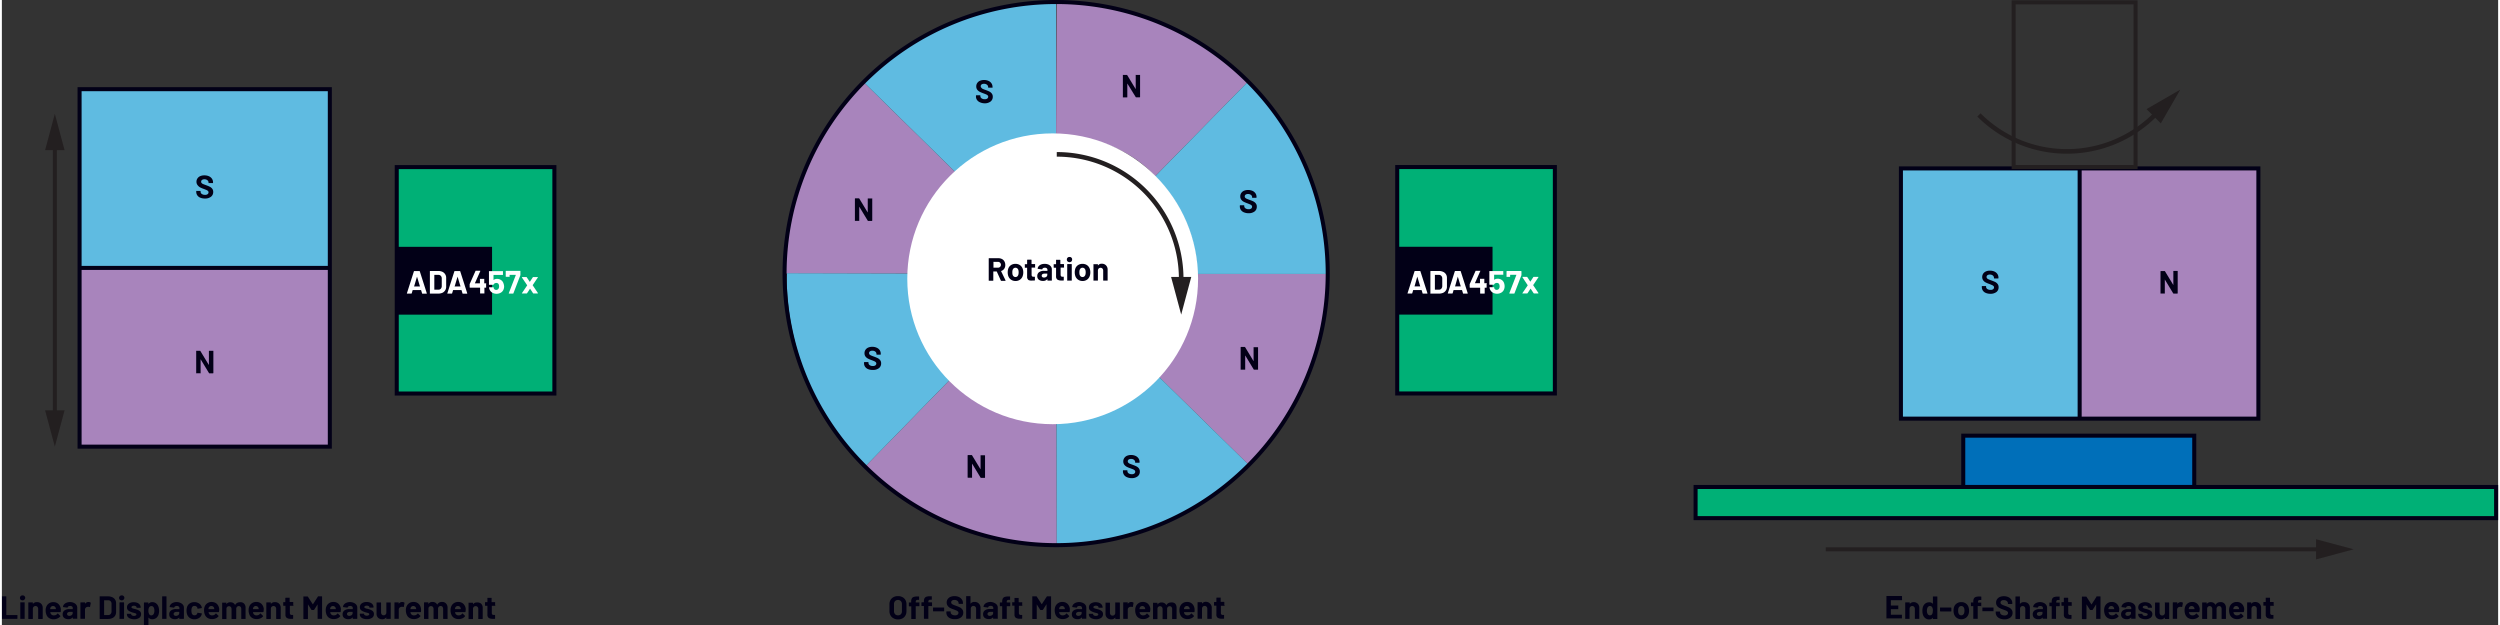
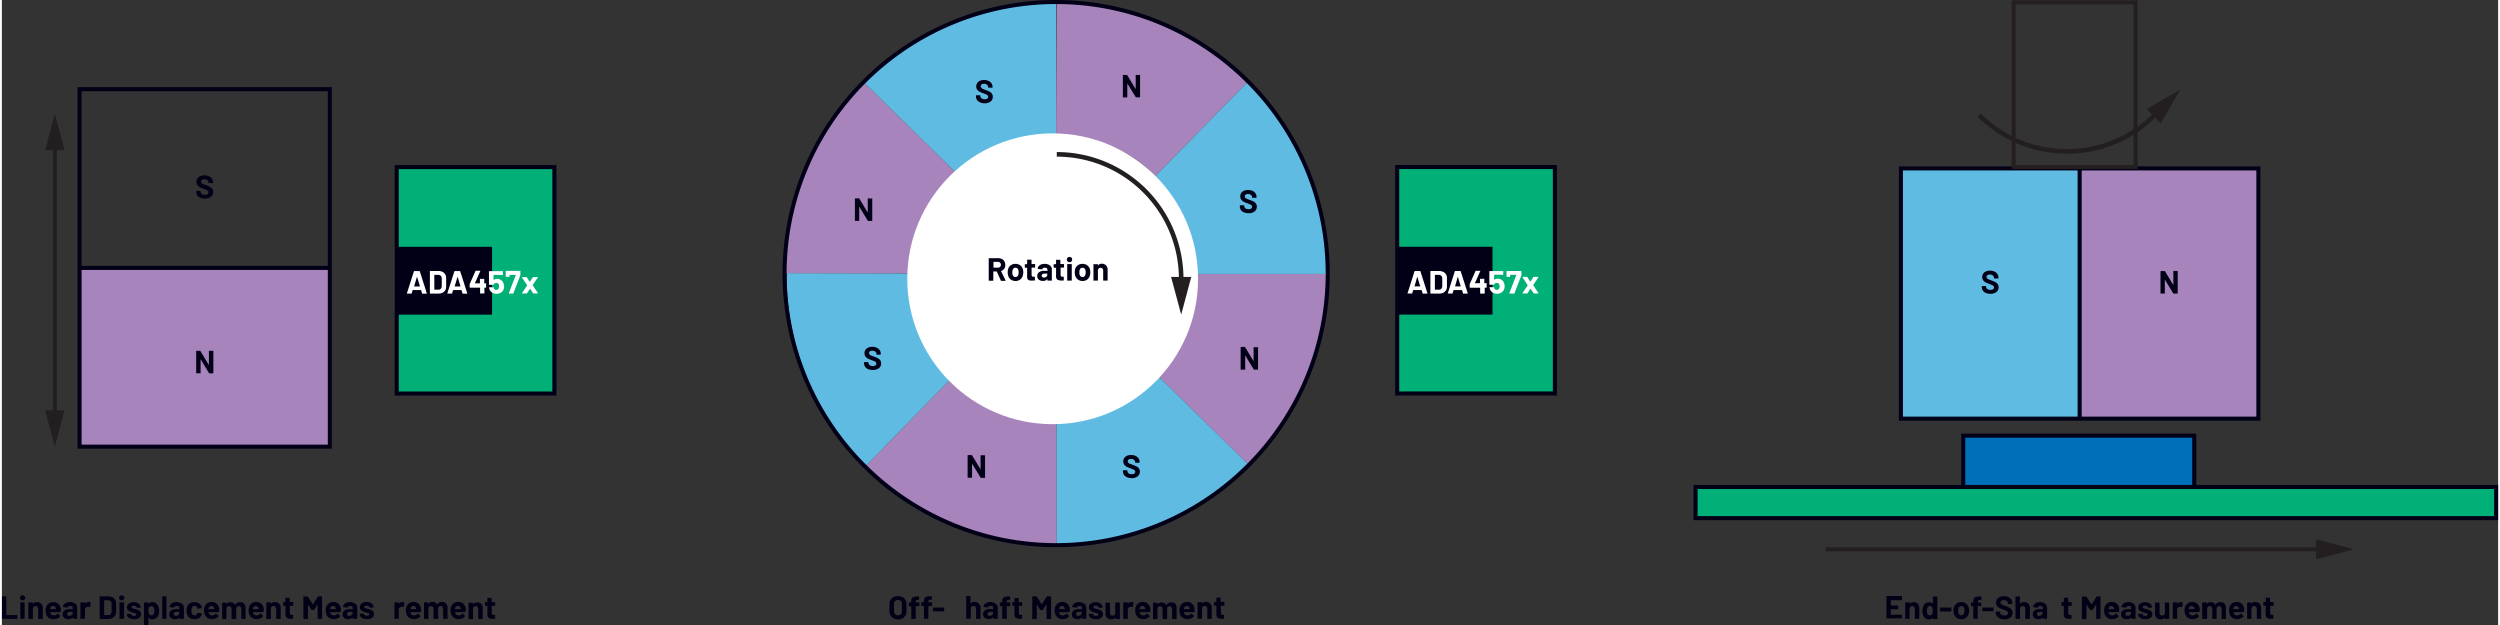
<svg xmlns="http://www.w3.org/2000/svg" width="12.88in" height="3.22in" viewBox="0 0 927.09 232.12">
  <rect x="0" y="0" width="927.09" height="232.12" fill="#333333" stroke="none" />
  <g id="e8506828-7a74-4ee1-9be6-c0aed6f98f2c" data-name="Layer 2">
    <path d="M320.77,30.49l35.3,34.63s-16,11.2-16,36.5H291.42S289.89,61.48,320.77,30.49Z" transform="translate(-0.73)" fill="#a884bc" />
    <path d="M356.07,65.12a49.23,49.23,0,0,1,36.2-14.64V.75s-39.22-2.17-71.5,29.74Z" transform="translate(-0.73)" fill="#5fbbe1" />
    <path d="M321.32,173.29l34.54-35.39s11.25,16,36.54,15.92l.11,48.65S352.38,204.1,321.32,173.29Z" transform="translate(-0.73)" fill="#a884bc" />
    <path d="M355.86,137.9a53.35,53.35,0,0,1-15.79-36.28l-47.73-.13s-3,39.59,29,71.8Z" transform="translate(-0.73)" fill="#5fbbe1" />
    <path d="M464,172.86l-35.31-34.63s16-11.2,16-36.49h48.65S494.9,141.87,464,172.86Z" transform="translate(-0.73)" fill="#a884bc" />
    <path d="M428.71,138.23a52.84,52.84,0,0,1-36.31,15.59l.11,48.78s39.23,2.17,71.51-29.74Z" transform="translate(-0.73)" fill="#5fbbe1" />
    <path d="M463.64,30.23,429,65.53s-11.44-15.05-36.74-15.05l.24-49.6S432.65-.65,463.64,30.23Z" transform="translate(-0.73)" fill="#a884bc" />
    <path d="M429,65.53a53.17,53.17,0,0,1,15.7,36.21h48.67s2.16-39.23-29.74-71.51Z" transform="translate(-0.73)" fill="#5fbbe1" />
-     <rect x="28.86" y="33.12" width="92.94" height="66.38" fill="#5fbbe1" />
    <rect x="28.86" y="99.5" width="92.94" height="66.38" fill="#a884bc" />
    <rect x="146.65" y="62.06" width="58.55" height="84.09" fill="#00b076" stroke="#020017" stroke-miterlimit="10" stroke-width="1.5" />
    <path d="M.77,229.84a.18.18,0,0,1,0-.1v-8.11a.15.15,0,0,1,0-.1.16.16,0,0,1,.11-.05h1.4a.14.14,0,0,1,.1.05.12.12,0,0,1,0,.1v6.74a.05.05,0,0,0,.06.06H6.41a.18.18,0,0,1,.1,0,.15.15,0,0,1,0,.11v1.16a.14.14,0,0,1-.14.14H.88A.15.15,0,0,1,.77,229.84Z" transform="translate(-0.73)" fill="#020017" />
    <path d="M7.72,222.75a.93.93,0,0,1-.27-.68.91.91,0,0,1,1-.94.91.91,0,0,1,.95.94,1,1,0,0,1-1.63.68Zm-.14,7.09a.13.13,0,0,1,0-.1v-5.89a.12.12,0,0,1,0-.1.14.14,0,0,1,.1-.05h1.4a.16.16,0,0,1,.11.05.15.15,0,0,1,0,.1v5.89a.18.18,0,0,1,0,.1.15.15,0,0,1-.11,0H7.68A.13.13,0,0,1,7.58,229.84Z" transform="translate(-0.73)" fill="#020017" />
    <path d="M15.31,224.21a2.15,2.15,0,0,1,.59,1.59v3.94a.14.14,0,0,1-.14.14H14.35a.14.14,0,0,1-.14-.14v-3.59a1.12,1.12,0,0,0-.27-.78,1,1,0,0,0-1.43,0,1.12,1.12,0,0,0-.27.78v3.59a.14.14,0,0,1-.14.14H10.69a.14.14,0,0,1-.14-.14v-5.88a.14.14,0,0,1,.14-.14H12.1a.14.14,0,0,1,.14.14v.42a.08.08,0,0,0,0,.05s0,0,0,0a1.67,1.67,0,0,1,1.46-.7A2.1,2.1,0,0,1,15.31,224.21Z" transform="translate(-0.73)" fill="#020017" />
    <path d="M22.58,227.18a.14.14,0,0,1-.15.15H18.72s-.06,0,0,.06a2.85,2.85,0,0,0,.13.48,1.27,1.27,0,0,0,1.28.67,1.47,1.47,0,0,0,1.21-.62.14.14,0,0,1,.11-.08.15.15,0,0,1,.08,0l.86.85a.17.17,0,0,1,.06.11.22.22,0,0,1,0,.1,2.68,2.68,0,0,1-1,.76A3.45,3.45,0,0,1,20,230a3.15,3.15,0,0,1-1.75-.47,2.57,2.57,0,0,1-1-1.31,4,4,0,0,1-.26-1.57,3.41,3.41,0,0,1,.18-1.16,2.7,2.7,0,0,1,1-1.36,2.75,2.75,0,0,1,1.64-.5,2.66,2.66,0,0,1,1.92.69,3.09,3.09,0,0,1,.89,1.86A5.58,5.58,0,0,1,22.58,227.18Zm-3.84-1.4a2.49,2.49,0,0,0-.08.38c0,.05,0,.06.06.06H20.8s.06,0,0-.06q-.06-.34-.06-.33a1,1,0,0,0-.37-.56,1.13,1.13,0,0,0-.67-.2A1,1,0,0,0,18.74,225.78Z" transform="translate(-0.73)" fill="#020017" />
    <path d="M27.42,223.89a2.24,2.24,0,0,1,.95.74,1.72,1.72,0,0,1,.35,1v4.07a.14.14,0,0,1,0,.1.12.12,0,0,1-.1,0h-1.4a.12.12,0,0,1-.1,0,.14.14,0,0,1-.05-.1v-.4s0,0,0,0,0,0-.05,0a1.89,1.89,0,0,1-1.62.66,2.33,2.33,0,0,1-1.51-.46,1.61,1.61,0,0,1-.58-1.34,1.71,1.71,0,0,1,.65-1.43,2.93,2.93,0,0,1,1.85-.51H27a.05.05,0,0,0,.06-.06v-.27a.81.81,0,0,0-.24-.62,1.07,1.07,0,0,0-.72-.22,1.38,1.38,0,0,0-.61.13.63.63,0,0,0-.32.38.15.15,0,0,1-.16.12l-1.45-.2c-.1,0-.14-.05-.13-.1a1.59,1.59,0,0,1,.4-.92,2.36,2.36,0,0,1,.94-.63,3.54,3.54,0,0,1,1.3-.23A3.41,3.41,0,0,1,27.42,223.89Zm-.76,4.55a.85.85,0,0,0,.36-.7v-.44a.05.05,0,0,0-.06-.06H26.1a1.51,1.51,0,0,0-.85.21.65.65,0,0,0-.3.57.59.59,0,0,0,.23.51.89.89,0,0,0,.61.19A1.35,1.35,0,0,0,26.66,228.44Z" transform="translate(-0.73)" fill="#020017" />
    <path d="M33.66,223.8a.15.15,0,0,1,.07.18l-.25,1.37c0,.09-.06.12-.17.08a1.33,1.33,0,0,0-.42-.06l-.26,0a1.18,1.18,0,0,0-.73.31,1,1,0,0,0-.3.75v3.28a.14.14,0,0,1-.05.1.12.12,0,0,1-.1,0h-1.4a.12.12,0,0,1-.1,0,.14.14,0,0,1-.05-.1v-5.88a.14.14,0,0,1,.05-.1.12.12,0,0,1,.1,0h1.4a.12.12,0,0,1,.1,0,.14.14,0,0,1,.05.1v.46s0,0,0,0,0,0,0,0a1.51,1.51,0,0,1,1.32-.72A1.24,1.24,0,0,1,33.66,223.8Z" transform="translate(-0.73)" fill="#020017" />
    <path d="M37.05,229.84a.13.13,0,0,1,0-.1v-8.11a.12.12,0,0,1,0-.1.14.14,0,0,1,.1-.05h3a3.71,3.71,0,0,1,1.58.32,2.44,2.44,0,0,1,1.05.9,2.35,2.35,0,0,1,.37,1.33v3.31a2.38,2.38,0,0,1-.37,1.33,2.44,2.44,0,0,1-1.05.9,3.71,3.71,0,0,1-1.58.31h-3A.13.13,0,0,1,37.05,229.84Zm1.71-1.41h1.45a1.16,1.16,0,0,0,.9-.37,1.51,1.51,0,0,0,.35-1V224.3a1.4,1.4,0,0,0-.34-1,1.19,1.19,0,0,0-.92-.37H38.76a.05.05,0,0,0-.06.06v5.37A.05.05,0,0,0,38.76,228.43Z" transform="translate(-0.73)" fill="#020017" />
    <path d="M44.55,222.75a.94.94,0,0,1,.68-1.62.91.91,0,0,1,1,.94,1,1,0,0,1-1.63.68Zm-.14,7.09a.14.14,0,0,1,0-.1v-5.89a.18.18,0,0,1,.15-.15h1.4a.18.18,0,0,1,.15.15v5.89a.14.14,0,0,1-.05.1.12.12,0,0,1-.1,0h-1.4A.12.12,0,0,1,44.41,229.84Z" transform="translate(-0.73)" fill="#020017" />
    <path d="M48.43,229.74a2.13,2.13,0,0,1-.93-.63,1.47,1.47,0,0,1-.33-.93v-.12a.18.18,0,0,1,0-.1.15.15,0,0,1,.11,0h1.33a.14.14,0,0,1,.14.14h0a.52.52,0,0,0,.3.45,1.28,1.28,0,0,0,.73.19,1.24,1.24,0,0,0,.66-.16.49.49,0,0,0,.26-.41.35.35,0,0,0-.22-.32,3.67,3.67,0,0,0-.71-.23,8.37,8.37,0,0,1-.89-.27,4,4,0,0,1-1.22-.65,1.4,1.4,0,0,1-.46-1.11,1.68,1.68,0,0,1,.69-1.41,3,3,0,0,1,1.83-.52,3.32,3.32,0,0,1,1.35.25,2,2,0,0,1,.89.69,1.69,1.69,0,0,1,.32,1,.14.14,0,0,1-.14.14H50.89a.14.14,0,0,1-.14-.14.53.53,0,0,0-.27-.45,1.28,1.28,0,0,0-.72-.18,1.21,1.21,0,0,0-.64.15.43.43,0,0,0-.26.39.39.39,0,0,0,.25.36,4.19,4.19,0,0,0,.82.26l.3.07.36.1a4,4,0,0,1,1.35.65,1.42,1.42,0,0,1,.49,1.15,1.62,1.62,0,0,1-.7,1.39,3.23,3.23,0,0,1-1.89.5A4,4,0,0,1,48.43,229.74Z" transform="translate(-0.73)" fill="#020017" />
    <path d="M59.12,226.81a4.73,4.73,0,0,1-.22,1.5,2.68,2.68,0,0,1-.87,1.22,2.38,2.38,0,0,1-1.47.45,1.63,1.63,0,0,1-1.35-.6,0,0,0,0,0-.05,0s0,0,0,0V232a.12.12,0,0,1,0,.1.14.14,0,0,1-.1.05H53.59a.14.14,0,0,1-.1-.05.12.12,0,0,1,0-.1v-8.11a.14.14,0,0,1,.14-.14H55a.14.14,0,0,1,.14.14v.4a.05.05,0,0,0,0,0s0,0,.05,0a1.66,1.66,0,0,1,1.39-.66,2.3,2.3,0,0,1,1.44.46,2.61,2.61,0,0,1,.87,1.29A4.46,4.46,0,0,1,59.12,226.81Zm-1.75,0a2.38,2.38,0,0,0-.25-1.2.94.94,0,0,0-.89-.52.91.91,0,0,0-.83.52,2.51,2.51,0,0,0-.25,1.21,2.42,2.42,0,0,0,.27,1.25.87.87,0,0,0,.81.48,1,1,0,0,0,.84-.47A2.34,2.34,0,0,0,57.37,226.79Z" transform="translate(-0.73)" fill="#020017" />
    <path d="M60.26,229.84a.13.13,0,0,1,0-.1v-8.11a.12.12,0,0,1,0-.1.14.14,0,0,1,.1-.05h1.4a.16.16,0,0,1,.11.05.15.15,0,0,1,0,.1v8.11a.18.18,0,0,1,0,.1.15.15,0,0,1-.11,0h-1.4A.13.13,0,0,1,60.26,229.84Z" transform="translate(-0.73)" fill="#020017" />
    <path d="M67,223.89a2.37,2.37,0,0,1,1,.74,1.71,1.71,0,0,1,.34,1v4.07a.14.14,0,0,1-.14.14H66.74a.14.14,0,0,1-.14-.14v-.4s0,0,0,0a0,0,0,0,0,0,0,1.92,1.92,0,0,1-1.62.66,2.31,2.31,0,0,1-1.51-.46,1.59,1.59,0,0,1-.58-1.34,1.71,1.71,0,0,1,.65-1.43,2.93,2.93,0,0,1,1.85-.51h1.22a.05.05,0,0,0,.06-.06v-.27a.81.81,0,0,0-.24-.62,1.07,1.07,0,0,0-.72-.22,1.42,1.42,0,0,0-.62.13.66.66,0,0,0-.32.38.13.13,0,0,1-.15.12l-1.45-.2c-.1,0-.14-.05-.14-.1a1.67,1.67,0,0,1,.41-.92,2.26,2.26,0,0,1,.93-.63,3.58,3.58,0,0,1,1.3-.23A3.46,3.46,0,0,1,67,223.89Zm-.76,4.55a.85.85,0,0,0,.36-.7v-.44a.05.05,0,0,0-.06-.06h-.86a1.48,1.48,0,0,0-.85.21.66.66,0,0,0-.31.57.62.62,0,0,0,.23.51.91.91,0,0,0,.61.19A1.36,1.36,0,0,0,66.24,228.44Z" transform="translate(-0.73)" fill="#020017" />
    <path d="M70.53,229.5a2.61,2.61,0,0,1-1-1.32,4.29,4.29,0,0,1-.21-1.42,4.15,4.15,0,0,1,.21-1.39,2.48,2.48,0,0,1,1-1.28,3.21,3.21,0,0,1,3.36,0,2.3,2.3,0,0,1,1,1.21,1.38,1.38,0,0,1,.1.43v0c0,.07,0,.11-.12.13l-1.38.21h0c-.08,0-.12-.05-.15-.13l0-.19a.87.87,0,0,0-.38-.51,1.12,1.12,0,0,0-.68-.21,1.13,1.13,0,0,0-.65.19,1.07,1.07,0,0,0-.37.53,2.93,2.93,0,0,0-.13,1,3.22,3.22,0,0,0,.12,1,1,1,0,0,0,.38.56,1,1,0,0,0,.65.21,1.09,1.09,0,0,0,.65-.2,1,1,0,0,0,.39-.55.12.12,0,0,0,0-.07v0c0-.1.06-.14.17-.12l1.38.21c.08,0,.12.06.12.13a1.6,1.6,0,0,1-.08.36,2.18,2.18,0,0,1-1,1.26,3.07,3.07,0,0,1-1.68.46A2.87,2.87,0,0,1,70.53,229.5Z" transform="translate(-0.73)" fill="#020017" />
    <path d="M81.36,227.18a.14.14,0,0,1-.16.15H77.5s-.07,0,0,.06a2.14,2.14,0,0,0,.13.48,1.25,1.25,0,0,0,1.27.67,1.46,1.46,0,0,0,1.21-.62.14.14,0,0,1,.11-.08.15.15,0,0,1,.08,0l.87.85a.17.17,0,0,1,.06.11.29.29,0,0,1-.05.1,2.54,2.54,0,0,1-1,.76,3.42,3.42,0,0,1-1.37.27,3.09,3.09,0,0,1-1.74-.47,2.59,2.59,0,0,1-1-1.31,4.06,4.06,0,0,1-.25-1.57,3.41,3.41,0,0,1,.18-1.16,2.59,2.59,0,0,1,1-1.36,3,3,0,0,1,3.56.19,3.08,3.08,0,0,1,.88,1.86A4.78,4.78,0,0,1,81.36,227.18Zm-3.84-1.4a2.49,2.49,0,0,0-.08.38c0,.05,0,.06.06.06h2.07c.05,0,.06,0,.05-.06q-.06-.34-.06-.33a1,1,0,0,0-.38-.56,1.1,1.1,0,0,0-.66-.2A1,1,0,0,0,77.52,225.78Z" transform="translate(-0.73)" fill="#020017" />
    <path d="M90.71,224.18a2.26,2.26,0,0,1,.53,1.59v4a.14.14,0,0,1,0,.1.12.12,0,0,1-.1,0h-1.4a.12.12,0,0,1-.1,0,.14.14,0,0,1,0-.1v-3.6a1.13,1.13,0,0,0-.25-.78.86.86,0,0,0-.67-.29.88.88,0,0,0-.68.29,1.08,1.08,0,0,0-.27.77v3.61a.14.14,0,0,1-.14.14H86.14a.15.15,0,0,1-.11,0,.18.18,0,0,1,0-.1v-3.6a1.12,1.12,0,0,0-.26-.77.89.89,0,0,0-.69-.3,1,1,0,0,0-.64.23,1,1,0,0,0-.3.64v3.8a.14.14,0,0,1,0,.1.12.12,0,0,1-.1,0h-1.4a.12.12,0,0,1-.1,0,.14.14,0,0,1,0-.1v-5.88a.14.14,0,0,1,0-.1.12.12,0,0,1,.1,0H84a.12.12,0,0,1,.1,0,.14.14,0,0,1,0,.1v.47s0,0,0,0,0,0,0,0a1.69,1.69,0,0,1,1.52-.73,2.09,2.09,0,0,1,1,.25,1.71,1.71,0,0,1,.69.72s0,0,.09,0a1.67,1.67,0,0,1,.71-.73,2.12,2.12,0,0,1,1-.24A1.94,1.94,0,0,1,90.71,224.18Z" transform="translate(-0.73)" fill="#020017" />
    <path d="M97.9,227.18a.15.15,0,0,1-.16.15H94s-.06,0,0,.06a2.18,2.18,0,0,0,.14.48,1.24,1.24,0,0,0,1.27.67,1.47,1.47,0,0,0,1.21-.62.14.14,0,0,1,.11-.08.15.15,0,0,1,.08,0l.87.85a.17.17,0,0,1,.06.11.29.29,0,0,1,0,.1,2.68,2.68,0,0,1-1,.76,3.45,3.45,0,0,1-1.37.27,3.15,3.15,0,0,1-1.75-.47,2.63,2.63,0,0,1-1-1.31,4.06,4.06,0,0,1-.25-1.57,3.18,3.18,0,0,1,.18-1.16,2.62,2.62,0,0,1,1-1.36,2.75,2.75,0,0,1,1.64-.5,2.7,2.7,0,0,1,1.93.69,3.13,3.13,0,0,1,.88,1.86A5.53,5.53,0,0,1,97.9,227.18Zm-3.84-1.4a2.38,2.38,0,0,0-.09.38c0,.05,0,.06.06.06h2.08s.06,0,0-.06q-.06-.34-.06-.33a1.08,1.08,0,0,0-.38-.56,1.13,1.13,0,0,0-.67-.2A1,1,0,0,0,94.06,225.78Z" transform="translate(-0.73)" fill="#020017" />
    <path d="M103.7,224.21a2.15,2.15,0,0,1,.59,1.59v3.94a.14.14,0,0,1-.14.14h-1.41a.14.14,0,0,1-.14-.14v-3.59a1.12,1.12,0,0,0-.27-.78,1,1,0,0,0-1.43,0,1.12,1.12,0,0,0-.27.78v3.59a.14.14,0,0,1-.14.14H99.08a.14.14,0,0,1-.14-.14v-5.88a.14.14,0,0,1,.14-.14h1.41a.14.14,0,0,1,.14.14v.42a.08.08,0,0,0,0,.05s0,0,0,0a1.67,1.67,0,0,1,1.46-.7A2.1,2.1,0,0,1,103.7,224.21Z" transform="translate(-0.73)" fill="#020017" />
    <path d="M109,225a.13.13,0,0,1-.1,0h-1.15a.05.05,0,0,0-.06.06v2.55a.86.86,0,0,0,.16.58.64.64,0,0,0,.52.2h.4a.14.14,0,0,1,.14.14v1.14a.15.15,0,0,1-.14.16l-.72,0a2.7,2.7,0,0,1-1.49-.33,1.41,1.41,0,0,1-.51-1.24v-3.22s0-.06,0-.06h-.69a.14.14,0,0,1-.14-.14v-1.07a.14.14,0,0,1,.14-.14H106s0,0,0-.06v-1.43a.18.18,0,0,1,.15-.15h1.34a.16.16,0,0,1,.11,0,.15.15,0,0,1,0,.1v1.43a.05.05,0,0,0,.06.06h1.15a.14.14,0,0,1,.14.14v1.07A.13.13,0,0,1,109,225Z" transform="translate(-0.73)" fill="#020017" />
    <path d="M118.14,221.48h1.4a.16.16,0,0,1,.11.05.15.15,0,0,1,0,.1v8.11a.18.18,0,0,1,0,.1.15.15,0,0,1-.11,0h-1.4a.12.12,0,0,1-.1,0,.14.14,0,0,1-.05-.1v-5.29s0,0,0,0,0,0,0,0l-1.27,2a.2.2,0,0,1-.17.09h-.71a.18.18,0,0,1-.16-.09l-1.28-2s0,0,0,0,0,0,0,.05v5.28a.14.14,0,0,1-.14.14h-1.41a.14.14,0,0,1-.14-.14v-8.11a.12.12,0,0,1,0-.1.14.14,0,0,1,.1-.05h1.41a.21.21,0,0,1,.17.1l1.8,2.8s0,0,.07,0l1.81-2.8A.21.21,0,0,1,118.14,221.48Z" transform="translate(-0.73)" fill="#020017" />
    <path d="M126.55,227.18q0,.15-.15.15h-3.71s-.07,0,0,.06a2.14,2.14,0,0,0,.13.48,1.25,1.25,0,0,0,1.27.67,1.46,1.46,0,0,0,1.21-.62s.07-.08.11-.08a.14.14,0,0,1,.09,0l.86.85a.17.17,0,0,1,.06.11.29.29,0,0,1-.05.1,2.54,2.54,0,0,1-1,.76,3.37,3.37,0,0,1-1.36.27,3.15,3.15,0,0,1-1.75-.47,2.59,2.59,0,0,1-1-1.31,4.26,4.26,0,0,1-.25-1.57,3.41,3.41,0,0,1,.18-1.16,2.64,2.64,0,0,1,1-1.36,2.72,2.72,0,0,1,1.63-.5,2.68,2.68,0,0,1,1.93.69,3.08,3.08,0,0,1,.88,1.86A4.78,4.78,0,0,1,126.55,227.18Zm-3.84-1.4a2.49,2.49,0,0,0-.08.38c0,.05,0,.06.06.06h2.07s.07,0,0-.06q-.06-.34-.06-.33a1,1,0,0,0-.38-.56,1.1,1.1,0,0,0-.66-.2A1,1,0,0,0,122.71,225.78Z" transform="translate(-0.73)" fill="#020017" />
    <path d="M131.39,223.89a2.37,2.37,0,0,1,1,.74,1.71,1.71,0,0,1,.34,1v4.07a.14.14,0,0,1-.14.14h-1.41a.14.14,0,0,1-.14-.14v-.4s0,0,0,0a0,0,0,0,0-.05,0,1.92,1.92,0,0,1-1.62.66,2.31,2.31,0,0,1-1.51-.46,1.59,1.59,0,0,1-.58-1.34,1.71,1.71,0,0,1,.65-1.43,2.93,2.93,0,0,1,1.85-.51h1.22a.05.05,0,0,0,.06-.06v-.27a.81.81,0,0,0-.24-.62,1.07,1.07,0,0,0-.72-.22,1.42,1.42,0,0,0-.62.13.66.66,0,0,0-.32.38.13.13,0,0,1-.15.12l-1.45-.2c-.1,0-.14-.05-.14-.1a1.67,1.67,0,0,1,.41-.92,2.26,2.26,0,0,1,.93-.63,3.58,3.58,0,0,1,1.3-.23A3.46,3.46,0,0,1,131.39,223.89Zm-.76,4.55a.85.85,0,0,0,.36-.7v-.44a.05.05,0,0,0-.06-.06h-.86a1.48,1.48,0,0,0-.85.21.66.66,0,0,0-.31.57.62.62,0,0,0,.23.51.91.91,0,0,0,.61.19A1.36,1.36,0,0,0,130.63,228.44Z" transform="translate(-0.73)" fill="#020017" />
    <path d="M134.93,229.74a2.13,2.13,0,0,1-.93-.63,1.47,1.47,0,0,1-.33-.93v-.12a.14.14,0,0,1,.14-.14h1.33a.12.12,0,0,1,.1,0,.14.14,0,0,1,0,.1h0a.51.51,0,0,0,.29.45,1.31,1.31,0,0,0,.74.19,1.29,1.29,0,0,0,.66-.16.48.48,0,0,0,.25-.41.34.34,0,0,0-.22-.32,3.76,3.76,0,0,0-.7-.23,7.13,7.13,0,0,1-.89-.27,4.16,4.16,0,0,1-1.23-.65,1.39,1.39,0,0,1-.45-1.11,1.68,1.68,0,0,1,.69-1.41,3,3,0,0,1,1.83-.52,3.27,3.27,0,0,1,1.34.25,2,2,0,0,1,.9.69,1.68,1.68,0,0,1,.31,1,.14.14,0,0,1-.14.14h-1.28a.15.15,0,0,1-.11,0,.18.18,0,0,1,0-.1.53.53,0,0,0-.27-.45,1.27,1.27,0,0,0-.71-.18,1.25,1.25,0,0,0-.65.15.42.42,0,0,0-.25.39.38.38,0,0,0,.24.36,4.35,4.35,0,0,0,.83.26l.3.07.36.1a4.08,4.08,0,0,1,1.34.65,1.39,1.39,0,0,1,.49,1.15,1.59,1.59,0,0,1-.7,1.39,3.23,3.23,0,0,1-1.89.5A4,4,0,0,1,134.93,229.74Z" transform="translate(-0.73)" fill="#020017" />
-     <path d="M143.54,223.76a.12.12,0,0,1,.1,0H145a.12.12,0,0,1,.1,0,.14.14,0,0,1,.05.1v5.88a.14.14,0,0,1-.05.1.12.12,0,0,1-.1,0h-1.4a.12.12,0,0,1-.1,0,.14.14,0,0,1,0-.1v-.41s0,0,0,0,0,0-.05,0a1.73,1.73,0,0,1-1.49.65,2.17,2.17,0,0,1-1.5-.55,2,2,0,0,1-.58-1.55v-4a.14.14,0,0,1,.14-.14h1.39a.12.12,0,0,1,.1,0,.14.14,0,0,1,.05.1v3.59a1.16,1.16,0,0,0,.25.78.91.91,0,0,0,.72.3.93.93,0,0,0,.67-.25,1,1,0,0,0,.32-.64v-3.78A.14.14,0,0,1,143.54,223.76Z" transform="translate(-0.73)" fill="#020017" />
    <path d="M150.19,223.8a.15.15,0,0,1,.07.18l-.25,1.37c0,.09-.06.12-.17.08a1.33,1.33,0,0,0-.42-.06l-.26,0a1.18,1.18,0,0,0-.73.31,1,1,0,0,0-.3.75v3.28a.14.14,0,0,1,0,.1.12.12,0,0,1-.1,0h-1.4a.12.12,0,0,1-.1,0,.14.14,0,0,1,0-.1v-5.88a.14.14,0,0,1,0-.1.12.12,0,0,1,.1,0H148a.12.12,0,0,1,.1,0,.14.14,0,0,1,0,.1v.46s0,0,0,0,0,0,0,0a1.51,1.51,0,0,1,1.32-.72A1.24,1.24,0,0,1,150.19,223.8Z" transform="translate(-0.73)" fill="#020017" />
    <path d="M156.38,227.18a.14.14,0,0,1-.15.15h-3.71c-.05,0-.06,0-.05.06a2.85,2.85,0,0,0,.13.48,1.26,1.26,0,0,0,1.28.67,1.47,1.47,0,0,0,1.21-.62s.06-.08.1-.08a.14.14,0,0,1,.09,0l.86.85a.13.13,0,0,1,0,.21,2.54,2.54,0,0,1-1,.76,3.37,3.37,0,0,1-1.36.27,3.15,3.15,0,0,1-1.75-.47,2.52,2.52,0,0,1-1-1.31,4,4,0,0,1-.26-1.57,3.41,3.41,0,0,1,.18-1.16,2.7,2.7,0,0,1,1-1.36,2.75,2.75,0,0,1,1.64-.5,2.66,2.66,0,0,1,1.92.69,3,3,0,0,1,.88,1.86A4.78,4.78,0,0,1,156.38,227.18Zm-3.84-1.4a2.49,2.49,0,0,0-.08.38c0,.05,0,.06.06.06h2.08s.06,0,0-.06q-.06-.34-.06-.33a1.07,1.07,0,0,0-.37-.56,1.15,1.15,0,0,0-.67-.2A1,1,0,0,0,152.54,225.78Z" transform="translate(-0.73)" fill="#020017" />
    <path d="M165.73,224.18a2.26,2.26,0,0,1,.53,1.59v4a.18.18,0,0,1,0,.1.15.15,0,0,1-.11,0h-1.4a.14.14,0,0,1-.14-.14v-3.6a1.13,1.13,0,0,0-.26-.78.84.84,0,0,0-.67-.29.88.88,0,0,0-.68.29,1.08,1.08,0,0,0-.27.77v3.61a.14.14,0,0,1-.14.14h-1.39a.12.12,0,0,1-.1,0,.14.14,0,0,1-.05-.1v-3.6a1.07,1.07,0,0,0-.26-.77.87.87,0,0,0-.68-.3.9.9,0,0,0-.95.87v3.8a.18.18,0,0,1,0,.1.15.15,0,0,1-.11,0h-1.4a.14.14,0,0,1-.14-.14v-5.88a.14.14,0,0,1,.14-.14H159a.15.15,0,0,1,.11,0,.18.18,0,0,1,0,.1v.47a.08.08,0,0,0,0,0s0,0,.05,0a1.71,1.71,0,0,1,1.52-.73,2.09,2.09,0,0,1,1,.25,1.71,1.71,0,0,1,.69.72s.06,0,.09,0a1.67,1.67,0,0,1,.71-.73,2.13,2.13,0,0,1,1-.24A1.92,1.92,0,0,1,165.73,224.18Z" transform="translate(-0.73)" fill="#020017" />
    <path d="M172.92,227.18a.14.14,0,0,1-.16.15h-3.71s-.06,0,0,.06a1.72,1.72,0,0,0,.13.48,1.25,1.25,0,0,0,1.27.67,1.46,1.46,0,0,0,1.21-.62.14.14,0,0,1,.11-.08.15.15,0,0,1,.08,0l.87.85a.17.17,0,0,1,.06.11.29.29,0,0,1-.05.1,2.54,2.54,0,0,1-1,.76,3.42,3.42,0,0,1-1.37.27,3.09,3.09,0,0,1-1.74-.47,2.59,2.59,0,0,1-1-1.31,4.06,4.06,0,0,1-.25-1.57,3.41,3.41,0,0,1,.18-1.16,2.62,2.62,0,0,1,1-1.36,2.75,2.75,0,0,1,1.64-.5,2.7,2.7,0,0,1,1.93.69,3.08,3.08,0,0,1,.88,1.86A5.53,5.53,0,0,1,172.92,227.18Zm-3.84-1.4c0,.1-.06.23-.09.38s0,.06.06.06h2.08c.05,0,.06,0,.05-.06q-.06-.34-.06-.33a1,1,0,0,0-.38-.56,1.11,1.11,0,0,0-.67-.2A1,1,0,0,0,169.08,225.78Z" transform="translate(-0.73)" fill="#020017" />
    <path d="M178.73,224.21a2.15,2.15,0,0,1,.58,1.59v3.94a.14.14,0,0,1-.14.14h-1.4a.12.12,0,0,1-.1,0,.14.14,0,0,1,0-.1v-3.59a1.12,1.12,0,0,0-.27-.78,1,1,0,0,0-1.43,0,1.12,1.12,0,0,0-.27.78v3.59a.14.14,0,0,1-.14.14h-1.4a.15.15,0,0,1-.11,0,.18.18,0,0,1,0-.1v-5.88a.18.18,0,0,1,0-.1.15.15,0,0,1,.11,0h1.4a.14.14,0,0,1,.14.14v.42a.05.05,0,0,0,0,.05,0,0,0,0,0,0,0,1.68,1.68,0,0,1,1.47-.7A2.12,2.12,0,0,1,178.73,224.21Z" transform="translate(-0.73)" fill="#020017" />
    <path d="M184,225a.12.12,0,0,1-.1,0h-1.15a.05.05,0,0,0-.06.06v2.55a.86.86,0,0,0,.16.58.64.64,0,0,0,.52.2h.4a.14.14,0,0,1,.14.14v1.14a.15.15,0,0,1-.14.16l-.72,0a2.72,2.72,0,0,1-1.49-.33,1.41,1.41,0,0,1-.5-1.24v-3.22a.05.05,0,0,0-.06-.06h-.69a.14.14,0,0,1-.14-.14v-1.07a.14.14,0,0,1,.14-.14H181a.05.05,0,0,0,.06-.06v-1.43a.12.12,0,0,1,0-.1.14.14,0,0,1,.1,0h1.35a.14.14,0,0,1,.1,0,.12.12,0,0,1,0,.1v1.43a.05.05,0,0,0,.06.06h1.15a.12.12,0,0,1,.1,0,.14.14,0,0,1,0,.1v1.07A.14.14,0,0,1,184,225Z" transform="translate(-0.73)" fill="#020017" />
    <path d="M74.42,73.42a2.46,2.46,0,0,1-1.11-.88,2.28,2.28,0,0,1-.39-1.32V71a.14.14,0,0,1,0-.1.12.12,0,0,1,.1,0h1.37a.14.14,0,0,1,.14.14v.18a1,1,0,0,0,.44.81,2,2,0,0,0,1.2.33,1.42,1.42,0,0,0,1-.27.83.83,0,0,0,.31-.66.67.67,0,0,0-.19-.49,1.75,1.75,0,0,0-.52-.35c-.22-.1-.57-.23-1-.41a9.7,9.7,0,0,1-1.36-.56,2.88,2.88,0,0,1-.94-.79A2,2,0,0,1,73,67.51a2.16,2.16,0,0,1,.38-1.26,2.31,2.31,0,0,1,1-.83A3.82,3.82,0,0,1,76,65.13a3.86,3.86,0,0,1,1.63.33,2.62,2.62,0,0,1,1.11.9,2.32,2.32,0,0,1,.41,1.35v.18a.16.16,0,0,1-.05.11.15.15,0,0,1-.1,0H77.59a.18.18,0,0,1-.1,0,.15.15,0,0,1,0-.11V67.8a1.09,1.09,0,0,0-.42-.86,1.65,1.65,0,0,0-1.13-.35,1.42,1.42,0,0,0-.88.24.79.79,0,0,0-.32.66.69.69,0,0,0,.19.5,1.51,1.51,0,0,0,.55.37c.24.1.62.25,1.13.43a13.76,13.76,0,0,1,1.34.56,2.65,2.65,0,0,1,.88.71,1.89,1.89,0,0,1,.39,1.23,2.15,2.15,0,0,1-.83,1.78,3.5,3.5,0,0,1-2.25.66A4.34,4.34,0,0,1,74.42,73.42Z" transform="translate(-0.73)" fill="#020017" />
    <path d="M77.67,130.29a.18.18,0,0,1,.1,0h1.41a.18.18,0,0,1,.1,0,.15.15,0,0,1,0,.11v8.11a.14.14,0,0,1-.14.14H77.82a.17.17,0,0,1-.17-.1l-3.11-5.13s0,0,0,0,0,0,0,.05l0,5.07a.14.14,0,0,1,0,.1.12.12,0,0,1-.1,0H73a.12.12,0,0,1-.1,0,.14.14,0,0,1,0-.1V130.4a.16.16,0,0,1,0-.11.15.15,0,0,1,.1,0H74.3a.17.17,0,0,1,.17.1l3.1,5.11a.05.05,0,0,0,.05,0,.06.06,0,0,0,0-.05v-5A.15.15,0,0,1,77.67,130.29Z" transform="translate(-0.73)" fill="#020017" />
    <path d="M331.88,229.63a2.66,2.66,0,0,1-1.11-1.07,3.08,3.08,0,0,1-.4-1.59V224.4a3,3,0,0,1,.4-1.57,2.64,2.64,0,0,1,1.11-1.06,3.35,3.35,0,0,1,1.65-.38,3.42,3.42,0,0,1,1.66.38,2.76,2.76,0,0,1,1.11,1.06,3.1,3.1,0,0,1,.39,1.57V227a3.18,3.18,0,0,1-.39,1.59,2.75,2.75,0,0,1-1.11,1.08,3.53,3.53,0,0,1-1.66.38A3.35,3.35,0,0,1,331.88,229.63Zm2.71-1.49A1.49,1.49,0,0,0,335,227v-2.64a1.54,1.54,0,0,0-.4-1.12,1.55,1.55,0,0,0-2.14,0,1.58,1.58,0,0,0-.4,1.12V227a1.57,1.57,0,0,0,.4,1.11,1.42,1.42,0,0,0,1.07.42A1.4,1.4,0,0,0,334.59,228.14Z" transform="translate(-0.73)" fill="#020017" />
    <path d="M341.5,223.75a.12.12,0,0,1,0,.1V225a.14.14,0,0,1-.14.14h-1.17a.05.05,0,0,0-.06.06v4.55a.14.14,0,0,1-.14.14h-1.4a.14.14,0,0,1-.11,0,.18.18,0,0,1,0-.1v-4.55a.05.05,0,0,0-.06-.06h-.71a.14.14,0,0,1-.14-.14v-1.14a.12.12,0,0,1,0-.1.14.14,0,0,1,.1-.05h.71s.06,0,.06-.06v-.26a2.46,2.46,0,0,1,.23-1.16,1.31,1.31,0,0,1,.74-.59,4.52,4.52,0,0,1,1.41-.15h.45a.16.16,0,0,1,.11.05.15.15,0,0,1,0,.1v1a.18.18,0,0,1,0,.1.15.15,0,0,1-.11,0h-.39a.83.83,0,0,0-.58.18.81.81,0,0,0-.17.59v.13c0,.05,0,.06.06.06h1.17A.14.14,0,0,1,341.5,223.75Z" transform="translate(-0.73)" fill="#020017" />
    <path d="M346.14,223.75a.12.12,0,0,1,.05.1V225a.14.14,0,0,1-.05.1.12.12,0,0,1-.1,0h-1.16a.05.05,0,0,0-.06.06v4.55a.18.18,0,0,1,0,.1.15.15,0,0,1-.11,0h-1.4a.14.14,0,0,1-.14-.14v-4.55a.05.05,0,0,0-.06-.06h-.71a.12.12,0,0,1-.1,0,.14.14,0,0,1-.05-.1v-1.14a.18.18,0,0,1,.15-.15h.71s.06,0,.06-.06v-.26a2.47,2.47,0,0,1,.22-1.16,1.34,1.34,0,0,1,.74-.59,4.52,4.52,0,0,1,1.41-.15H346a.14.14,0,0,1,.1.05.12.12,0,0,1,0,.1v1a.14.14,0,0,1-.14.14h-.4a.85.85,0,0,0-.58.18.82.82,0,0,0-.16.59v.13c0,.05,0,.06.06.06H346A.12.12,0,0,1,346.14,223.75Z" transform="translate(-0.73)" fill="#020017" />
    <path d="M346.56,227a.18.18,0,0,1,0-.1v-1.16a.21.21,0,0,1,0-.11.18.18,0,0,1,.11,0h3.92a.18.18,0,0,1,.1,0,.15.15,0,0,1,0,.11v1.16a.14.14,0,0,1-.14.14h-3.92A.14.14,0,0,1,346.56,227Z" transform="translate(-0.73)" fill="#020017" />
-     <path d="M353,229.67a2.44,2.44,0,0,1-1.11-.87,2.29,2.29,0,0,1-.39-1.33v-.26a.18.18,0,0,1,.15-.15H353a.14.14,0,0,1,.1.05.12.12,0,0,1,0,.1v.18a1,1,0,0,0,.44.81,2,2,0,0,0,1.2.33,1.42,1.42,0,0,0,.95-.27.84.84,0,0,0,.31-.67.65.65,0,0,0-.19-.48,1.58,1.58,0,0,0-.52-.35q-.33-.15-1.05-.42a9.7,9.7,0,0,1-1.36-.56A2.65,2.65,0,0,1,352,225a2,2,0,0,1-.38-1.23,2.16,2.16,0,0,1,.38-1.26,2.29,2.29,0,0,1,1-.82,3.65,3.65,0,0,1,1.52-.29,4,4,0,0,1,1.63.32,2.64,2.64,0,0,1,1.11.91,2.32,2.32,0,0,1,.41,1.35v.18a.14.14,0,0,1,0,.1.12.12,0,0,1-.1,0h-1.38a.14.14,0,0,1-.14-.14v-.1a1.1,1.1,0,0,0-.42-.86,1.7,1.7,0,0,0-1.13-.35,1.42,1.42,0,0,0-.88.24.79.79,0,0,0-.32.66.68.68,0,0,0,.19.5,1.51,1.51,0,0,0,.55.37c.24.11.62.25,1.13.44a14.14,14.14,0,0,1,1.34.55,2.79,2.79,0,0,1,.88.71,1.89,1.89,0,0,1,.39,1.23,2.17,2.17,0,0,1-.83,1.79,3.56,3.56,0,0,1-2.25.65A4.16,4.16,0,0,1,353,229.67Z" transform="translate(-0.73)" fill="#020017" />
    <path d="M363.61,224.21a2.15,2.15,0,0,1,.59,1.59v3.94a.18.18,0,0,1,0,.1.15.15,0,0,1-.11,0h-1.4a.14.14,0,0,1-.14-.14v-3.59a1.12,1.12,0,0,0-.27-.78,1,1,0,0,0-1.43,0,1.12,1.12,0,0,0-.27.78v3.59a.18.18,0,0,1,0,.1.15.15,0,0,1-.11,0H359a.14.14,0,0,1-.14-.14v-8.11a.12.12,0,0,1,0-.1.14.14,0,0,1,.1-.05h1.4a.16.16,0,0,1,.11.05.15.15,0,0,1,0,.1v2.65s0,0,0,.05,0,0,0,0a1.66,1.66,0,0,1,1.46-.7A2.1,2.1,0,0,1,363.61,224.21Z" transform="translate(-0.73)" fill="#020017" />
    <path d="M369.26,223.89a2.34,2.34,0,0,1,1,.74,1.77,1.77,0,0,1,.34,1v4.07a.18.18,0,0,1,0,.1.15.15,0,0,1-.11,0H369a.14.14,0,0,1-.14-.14v-.4s0,0,0,0,0,0,0,0a1.89,1.89,0,0,1-1.62.66,2.33,2.33,0,0,1-1.51-.46,1.61,1.61,0,0,1-.58-1.34,1.71,1.71,0,0,1,.65-1.43,3,3,0,0,1,1.85-.51h1.23a.05.05,0,0,0,.06-.06v-.27a.79.79,0,0,0-.25-.62,1,1,0,0,0-.71-.22,1.39,1.39,0,0,0-.62.13.63.63,0,0,0-.32.38.14.14,0,0,1-.16.12l-1.45-.2c-.09,0-.14-.05-.13-.1a1.66,1.66,0,0,1,.4-.92,2.36,2.36,0,0,1,.94-.63,3.58,3.58,0,0,1,1.3-.23A3.41,3.41,0,0,1,369.26,223.89Zm-.75,4.55a.85.85,0,0,0,.36-.7v-.44a.05.05,0,0,0-.06-.06h-.87a1.45,1.45,0,0,0-.84.21.64.64,0,0,0-.31.57.62.62,0,0,0,.23.51.89.89,0,0,0,.61.19A1.38,1.38,0,0,0,368.51,228.44Z" transform="translate(-0.73)" fill="#020017" />
    <path d="M375.23,223.75a.12.12,0,0,1,0,.1V225a.14.14,0,0,1-.14.14H374a.05.05,0,0,0-.06.06v4.55a.14.14,0,0,1-.05.1.13.13,0,0,1-.1,0h-1.4a.12.12,0,0,1-.1,0,.14.14,0,0,1-.05-.1v-4.55a.05.05,0,0,0-.06-.06h-.7a.15.15,0,0,1-.11,0,.13.13,0,0,1,0-.1v-1.14a.12.12,0,0,1,0-.1.16.16,0,0,1,.11-.05h.7s.06,0,.06-.06v-.26a2.46,2.46,0,0,1,.23-1.16,1.31,1.31,0,0,1,.74-.59,4.52,4.52,0,0,1,1.41-.15h.46a.16.16,0,0,1,.1.05.12.12,0,0,1,0,.1v1a.13.13,0,0,1,0,.1.14.14,0,0,1-.1,0h-.4a.85.85,0,0,0-.58.18.82.82,0,0,0-.16.59v.13c0,.05,0,.06.06.06h1.16A.14.14,0,0,1,375.23,223.75Z" transform="translate(-0.73)" fill="#020017" />
    <path d="M379.76,225a.15.15,0,0,1-.11,0H378.5a.05.05,0,0,0-.06.06v2.55a.91.91,0,0,0,.16.58.66.66,0,0,0,.53.2h.39a.12.12,0,0,1,.1,0,.14.14,0,0,1,.05.1v1.14c0,.09-.05.14-.15.16l-.72,0a2.72,2.72,0,0,1-1.49-.33,1.43,1.43,0,0,1-.5-1.24v-3.22a.05.05,0,0,0-.06-.06h-.68a.15.15,0,0,1-.11,0,.18.18,0,0,1,0-.1v-1.07a.18.18,0,0,1,0-.1.15.15,0,0,1,.11,0h.68a.05.05,0,0,0,.06-.06v-1.43a.12.12,0,0,1,0-.1.14.14,0,0,1,.1,0h1.35a.14.14,0,0,1,.1,0,.12.12,0,0,1,0,.1v1.43a.05.05,0,0,0,.06.06h1.15a.15.15,0,0,1,.11,0,.18.18,0,0,1,0,.1v1.07A.18.18,0,0,1,379.76,225Z" transform="translate(-0.73)" fill="#020017" />
    <path d="M388.89,221.48h1.41a.14.14,0,0,1,.1.05.12.12,0,0,1,0,.1v8.11a.14.14,0,0,1-.14.14h-1.41a.14.14,0,0,1-.14-.14v-5.29s0,0,0,0a.05.05,0,0,0-.05,0l-1.27,2a.2.2,0,0,1-.17.09h-.71a.2.2,0,0,1-.17-.09l-1.27-2s0,0,0,0,0,0,0,.05v5.28a.18.18,0,0,1,0,.1.15.15,0,0,1-.11,0h-1.4a.14.14,0,0,1-.14-.14v-8.11a.12.12,0,0,1,0-.1.14.14,0,0,1,.1-.05h1.4a.19.19,0,0,1,.17.1l1.8,2.8s.05,0,.07,0l1.82-2.8A.19.19,0,0,1,388.89,221.48Z" transform="translate(-0.73)" fill="#020017" />
    <path d="M397.3,227.18a.14.14,0,0,1-.15.15h-3.71c-.05,0-.06,0-.05.06a2.85,2.85,0,0,0,.13.48,1.27,1.27,0,0,0,1.28.67,1.47,1.47,0,0,0,1.21-.62.14.14,0,0,1,.11-.08.15.15,0,0,1,.08,0l.86.85a.17.17,0,0,1,.06.11.22.22,0,0,1,0,.1,2.68,2.68,0,0,1-1,.76,3.45,3.45,0,0,1-1.37.27,3.15,3.15,0,0,1-1.75-.47,2.57,2.57,0,0,1-1-1.31,4.06,4.06,0,0,1-.25-1.57,3.42,3.42,0,0,1,.17-1.16,2.7,2.7,0,0,1,1-1.36,2.75,2.75,0,0,1,1.64-.5,2.7,2.7,0,0,1,1.93.69,3.13,3.13,0,0,1,.88,1.86A5.58,5.58,0,0,1,397.3,227.18Zm-3.84-1.4a2.49,2.49,0,0,0-.08.38c0,.05,0,.06.06.06h2.08s.06,0,0-.06q-.06-.34-.06-.33a1,1,0,0,0-.37-.56,1.13,1.13,0,0,0-.67-.2A1,1,0,0,0,393.46,225.78Z" transform="translate(-0.73)" fill="#020017" />
    <path d="M402.14,223.89a2.34,2.34,0,0,1,1,.74,1.77,1.77,0,0,1,.34,1v4.07a.18.18,0,0,1,0,.1.15.15,0,0,1-.11,0h-1.4a.12.12,0,0,1-.1,0,.13.13,0,0,1,0-.1v-.4s0,0,0,0,0,0-.05,0a1.89,1.89,0,0,1-1.62.66,2.33,2.33,0,0,1-1.51-.46,1.61,1.61,0,0,1-.58-1.34,1.71,1.71,0,0,1,.65-1.43,2.93,2.93,0,0,1,1.85-.51h1.23a.05.05,0,0,0,.06-.06v-.27a.79.79,0,0,0-.25-.62,1.06,1.06,0,0,0-.71-.22,1.39,1.39,0,0,0-.62.13.63.63,0,0,0-.32.38.14.14,0,0,1-.16.12l-1.45-.2c-.09,0-.14-.05-.13-.1a1.59,1.59,0,0,1,.4-.92,2.36,2.36,0,0,1,.94-.63,3.54,3.54,0,0,1,1.3-.23A3.41,3.41,0,0,1,402.14,223.89Zm-.75,4.55a.87.87,0,0,0,.36-.7v-.44a.05.05,0,0,0-.06-.06h-.87a1.45,1.45,0,0,0-.84.21.64.64,0,0,0-.31.57.62.62,0,0,0,.23.51.89.89,0,0,0,.61.19A1.38,1.38,0,0,0,401.39,228.44Z" transform="translate(-0.73)" fill="#020017" />
    <path d="M405.68,229.74a2.13,2.13,0,0,1-.93-.63,1.47,1.47,0,0,1-.33-.93v-.12a.18.18,0,0,1,0-.1.13.13,0,0,1,.1,0h1.34a.14.14,0,0,1,.14.14h0a.53.53,0,0,0,.29.45,1.34,1.34,0,0,0,.74.19,1.29,1.29,0,0,0,.66-.16.48.48,0,0,0,.25-.41.34.34,0,0,0-.21-.32,3.93,3.93,0,0,0-.71-.23,8.37,8.37,0,0,1-.89-.27,4,4,0,0,1-1.22-.65,1.4,1.4,0,0,1-.46-1.11,1.68,1.68,0,0,1,.69-1.41,3,3,0,0,1,1.83-.52,3.35,3.35,0,0,1,1.35.25,2,2,0,0,1,.89.69,1.69,1.69,0,0,1,.32,1,.18.18,0,0,1,0,.1.15.15,0,0,1-.11,0h-1.28a.14.14,0,0,1-.14-.14.53.53,0,0,0-.27-.45,1.51,1.51,0,0,0-1.37,0,.44.44,0,0,0-.25.39.38.38,0,0,0,.25.36,4.19,4.19,0,0,0,.82.26l.3.07.36.1a4,4,0,0,1,1.35.65,1.42,1.42,0,0,1,.49,1.15,1.62,1.62,0,0,1-.7,1.39,3.24,3.24,0,0,1-1.9.5A4,4,0,0,1,405.68,229.74Z" transform="translate(-0.73)" fill="#020017" />
    <path d="M414.29,223.76a.13.13,0,0,1,.1,0h1.41a.14.14,0,0,1,.14.14v5.88a.14.14,0,0,1-.14.14h-1.41a.14.14,0,0,1-.14-.14v-.41s0,0,0,0a.05.05,0,0,0-.05,0,1.74,1.74,0,0,1-1.49.65,2.13,2.13,0,0,1-1.5-.55,2,2,0,0,1-.59-1.55v-4a.13.13,0,0,1,0-.1.14.14,0,0,1,.11,0h1.39a.14.14,0,0,1,.14.14v3.59a1.17,1.17,0,0,0,.26.78.89.89,0,0,0,.71.3.91.91,0,0,0,.67-.25,1,1,0,0,0,.33-.64v-3.78A.13.13,0,0,1,414.29,223.76Z" transform="translate(-0.73)" fill="#020017" />
    <path d="M420.94,223.8c.07,0,.09.09.08.18l-.25,1.37c0,.09-.07.12-.17.08a1.33,1.33,0,0,0-.42-.06l-.27,0a1.18,1.18,0,0,0-.73.31,1,1,0,0,0-.3.75v3.28a.14.14,0,0,1-.14.14h-1.41a.14.14,0,0,1-.14-.14v-5.88a.14.14,0,0,1,.14-.14h1.41a.14.14,0,0,1,.14.14v.46s0,0,0,0,0,0,0,0a1.53,1.53,0,0,1,1.32-.72A1.2,1.2,0,0,1,420.94,223.8Z" transform="translate(-0.73)" fill="#020017" />
    <path d="M427.14,227.18a.14.14,0,0,1-.16.15h-3.71s-.06,0,0,.06a1.72,1.72,0,0,0,.13.48,1.25,1.25,0,0,0,1.27.67,1.46,1.46,0,0,0,1.21-.62.14.14,0,0,1,.11-.08.15.15,0,0,1,.08,0l.87.85a.17.17,0,0,1,.06.11.29.29,0,0,1,0,.1,2.54,2.54,0,0,1-1,.76,3.42,3.42,0,0,1-1.37.27,3.09,3.09,0,0,1-1.74-.47,2.59,2.59,0,0,1-1-1.31,4.06,4.06,0,0,1-.25-1.57,3.41,3.41,0,0,1,.18-1.16,2.62,2.62,0,0,1,1-1.36,2.75,2.75,0,0,1,1.64-.5,2.7,2.7,0,0,1,1.93.69,3.08,3.08,0,0,1,.88,1.86A5.53,5.53,0,0,1,427.14,227.18Zm-3.84-1.4c0,.1-.06.23-.09.38s0,.06.06.06h2.08s.06,0,0-.06q-.06-.34-.06-.33a1,1,0,0,0-.38-.56,1.11,1.11,0,0,0-.67-.2A1,1,0,0,0,423.3,225.78Z" transform="translate(-0.73)" fill="#020017" />
    <path d="M436.49,224.18a2.26,2.26,0,0,1,.52,1.59v4a.14.14,0,0,1-.14.14h-1.4a.14.14,0,0,1-.11,0,.13.13,0,0,1,0-.1v-3.6a1.13,1.13,0,0,0-.25-.78.86.86,0,0,0-.67-.29.91.91,0,0,0-.69.29,1.12,1.12,0,0,0-.26.77v3.61a.14.14,0,0,1-.14.14h-1.4a.14.14,0,0,1-.14-.14v-3.6a1.12,1.12,0,0,0-.26-.77.89.89,0,0,0-.69-.3.93.93,0,0,0-.64.23,1,1,0,0,0-.31.64v3.8a.14.14,0,0,1-.14.14h-1.4a.15.15,0,0,1-.11,0,.13.13,0,0,1,0-.1v-5.88a.13.13,0,0,1,0-.1.15.15,0,0,1,.11,0h1.4a.14.14,0,0,1,.14.14v.47a.05.05,0,0,0,0,0,.05.05,0,0,0,.05,0,1.68,1.68,0,0,1,1.52-.73,2.09,2.09,0,0,1,1,.25,1.71,1.71,0,0,1,.69.72s.05,0,.08,0a1.75,1.75,0,0,1,.72-.73,2.12,2.12,0,0,1,1-.24A1.94,1.94,0,0,1,436.49,224.18Z" transform="translate(-0.73)" fill="#020017" />
    <path d="M443.67,227.18a.14.14,0,0,1-.15.15h-3.71c-.05,0-.06,0-.05.06a2.85,2.85,0,0,0,.13.48,1.26,1.26,0,0,0,1.28.67,1.47,1.47,0,0,0,1.21-.62s.06-.08.1-.08a.14.14,0,0,1,.09,0l.86.85a.13.13,0,0,1,0,.21,2.54,2.54,0,0,1-1,.76,3.37,3.37,0,0,1-1.36.27,3.15,3.15,0,0,1-1.75-.47,2.52,2.52,0,0,1-1-1.31,4,4,0,0,1-.26-1.57,3.41,3.41,0,0,1,.18-1.16,2.7,2.7,0,0,1,1-1.36,2.75,2.75,0,0,1,1.64-.5,2.66,2.66,0,0,1,1.92.69,3,3,0,0,1,.88,1.86A4.78,4.78,0,0,1,443.67,227.18Zm-3.84-1.4a2.49,2.49,0,0,0-.08.38c0,.05,0,.06.06.06h2.08s.06,0,0-.06q-.06-.34-.06-.33a1.07,1.07,0,0,0-.37-.56,1.15,1.15,0,0,0-.67-.2A1,1,0,0,0,439.83,225.78Z" transform="translate(-0.73)" fill="#020017" />
    <path d="M449.48,224.21a2.15,2.15,0,0,1,.59,1.59v3.94a.18.18,0,0,1,0,.1.15.15,0,0,1-.11,0h-1.4a.14.14,0,0,1-.14-.14v-3.59a1.12,1.12,0,0,0-.27-.78,1,1,0,0,0-1.43,0,1.12,1.12,0,0,0-.27.78v3.59a.18.18,0,0,1,0,.1.15.15,0,0,1-.11,0h-1.4a.14.14,0,0,1-.14-.14v-5.88a.14.14,0,0,1,.14-.14h1.4a.15.15,0,0,1,.11,0,.18.18,0,0,1,0,.1v.42a.08.08,0,0,0,0,.05s0,0,0,0a1.66,1.66,0,0,1,1.46-.7A2.1,2.1,0,0,1,449.48,224.21Z" transform="translate(-0.73)" fill="#020017" />
    <path d="M454.78,225a.13.13,0,0,1-.1,0h-1.15s-.07,0-.07.06v2.55a.85.85,0,0,0,.17.58.64.64,0,0,0,.52.2h.39a.15.15,0,0,1,.11,0,.18.18,0,0,1,0,.1v1.14c0,.09-.05.14-.15.16l-.71,0a2.7,2.7,0,0,1-1.49-.33,1.41,1.41,0,0,1-.51-1.24v-3.22a.05.05,0,0,0-.06-.06h-.68a.14.14,0,0,1-.14-.14v-1.07a.14.14,0,0,1,.14-.14h.68a.05.05,0,0,0,.06-.06v-1.43a.18.18,0,0,1,.15-.15h1.34a.12.12,0,0,1,.1,0,.12.12,0,0,1,0,.1v1.43s0,.06.07.06h1.15a.14.14,0,0,1,.14.14v1.07A.13.13,0,0,1,454.78,225Z" transform="translate(-0.73)" fill="#020017" />
    <path d="M706.39,222.9a.18.18,0,0,1-.1,0h-3.94a.05.05,0,0,0-.06.06v1.86a.05.05,0,0,0,.06.06h2.58a.15.15,0,0,1,.11,0,.18.18,0,0,1,0,.1v1.17a.18.18,0,0,1,0,.1.15.15,0,0,1-.11,0h-2.58a.05.05,0,0,0-.06.06v1.94a.05.05,0,0,0,.06.06h3.94a.14.14,0,0,1,.1,0,.12.12,0,0,1,0,.1v1.16a.12.12,0,0,1,0,.1.14.14,0,0,1-.1,0h-5.54a.16.16,0,0,1-.11,0,.15.15,0,0,1,0-.1v-8.11a.18.18,0,0,1,0-.1.15.15,0,0,1,.11,0h5.54a.14.14,0,0,1,.14.14v1.16A.15.15,0,0,1,706.39,222.9Z" transform="translate(-0.73)" fill="#020017" />
    <path d="M712.26,224.21a2.12,2.12,0,0,1,.59,1.6v3.93a.12.12,0,0,1,0,.1.14.14,0,0,1-.1,0H711.3a.14.14,0,0,1-.1,0,.12.12,0,0,1,0-.1v-3.59a1.12,1.12,0,0,0-.27-.78,1,1,0,0,0-1.43,0,1.12,1.12,0,0,0-.27.78v3.59a.12.12,0,0,1,0,.1.14.14,0,0,1-.1,0h-1.41a.14.14,0,0,1-.1,0,.12.12,0,0,1,0-.1v-5.88a.14.14,0,0,1,.14-.14h1.41a.14.14,0,0,1,.14.14v.42a0,0,0,0,0,0,.05,0,0,0,0,0,0,0,1.68,1.68,0,0,1,1.47-.7A2.08,2.08,0,0,1,712.26,224.21Z" transform="translate(-0.73)" fill="#020017" />
    <path d="M717.9,221.53a.13.13,0,0,1,.1,0h1.41a.14.14,0,0,1,.14.14v8.11a.12.12,0,0,1,0,.1.14.14,0,0,1-.1,0H718a.14.14,0,0,1-.1,0,.12.12,0,0,1,0-.1v-.39a0,0,0,0,0,0,0l0,0a1.65,1.65,0,0,1-1.38.66,2.24,2.24,0,0,1-1.45-.47,2.62,2.62,0,0,1-.87-1.28,4.58,4.58,0,0,1-.2-1.45,4.74,4.74,0,0,1,.21-1.49,2.68,2.68,0,0,1,.87-1.22,2.38,2.38,0,0,1,1.47-.45,1.64,1.64,0,0,1,1.35.6,0,0,0,0,0,0,0,.05.05,0,0,0,0-.05v-2.57A.13.13,0,0,1,717.9,221.53Zm0,5.27a2.51,2.51,0,0,0-.27-1.26.88.88,0,0,0-.8-.47,1,1,0,0,0-.86.47,2.43,2.43,0,0,0-.3,1.27,2.54,2.54,0,0,0,.26,1.2,1,1,0,0,0,.89.52.93.93,0,0,0,.84-.52A2.55,2.55,0,0,0,717.85,226.8Z" transform="translate(-0.73)" fill="#020017" />
    <path d="M720.59,227a.12.12,0,0,1-.05-.1v-1.16a.12.12,0,0,1,.05-.1.14.14,0,0,1,.1,0h3.92a.18.18,0,0,1,.15.15v1.16a.18.18,0,0,1-.15.15h-3.92A.14.14,0,0,1,720.59,227Z" transform="translate(-0.73)" fill="#020017" />
    <path d="M726.73,229.45a2.65,2.65,0,0,1-1-1.44,4.28,4.28,0,0,1-.17-1.22,4.49,4.49,0,0,1,.17-1.27,2.6,2.6,0,0,1,1-1.39,2.9,2.9,0,0,1,1.73-.51,2.85,2.85,0,0,1,1.68.5,2.63,2.63,0,0,1,1,1.39,4,4,0,0,1,.19,1.26,4,4,0,0,1-.17,1.21,2.7,2.7,0,0,1-1,1.47,2.87,2.87,0,0,1-1.73.53A2.77,2.77,0,0,1,726.73,229.45Zm2.39-1.16a1.3,1.3,0,0,0,.4-.66,3.72,3.72,0,0,0,.1-.84,3.36,3.36,0,0,0-.1-.85,1.32,1.32,0,0,0-.41-.64,1,1,0,0,0-.67-.23,1,1,0,0,0-.68.23,1.29,1.29,0,0,0-.39.64,3,3,0,0,0-.09.85,3.6,3.6,0,0,0,.08.84,1.37,1.37,0,0,0,.4.66,1,1,0,0,0,.69.24A1,1,0,0,0,729.12,228.29Z" transform="translate(-0.73)" fill="#020017" />
    <path d="M735.86,223.75a.14.14,0,0,1,0,.1V225a.14.14,0,0,1,0,.1.13.13,0,0,1-.1,0H734.6a.05.05,0,0,0-.06.06v4.55a.15.15,0,0,1,0,.1.16.16,0,0,1-.11,0H733a.14.14,0,0,1-.1,0,.12.12,0,0,1,0-.1v-4.55s0-.06-.05-.06h-.71a.15.15,0,0,1-.11,0,.18.18,0,0,1,0-.1v-1.14a.18.18,0,0,1,0-.1.15.15,0,0,1,.11,0h.71s.05,0,.05-.06v-.27a2.48,2.48,0,0,1,.23-1.16,1.26,1.26,0,0,1,.74-.58,4,4,0,0,1,1.41-.15h.46a.14.14,0,0,1,.14.14v1a.12.12,0,0,1,0,.1.14.14,0,0,1-.1.05h-.4a.8.8,0,0,0-.58.17.83.83,0,0,0-.16.59v.14a.05.05,0,0,0,.06.06h1.16A.13.13,0,0,1,735.86,223.75Z" transform="translate(-0.73)" fill="#020017" />
    <path d="M736.28,227a.15.15,0,0,1,0-.1v-1.16a.15.15,0,0,1,0-.1.16.16,0,0,1,.11,0h3.92a.14.14,0,0,1,.1,0,.12.12,0,0,1,0,.1v1.16a.12.12,0,0,1,0,.1.14.14,0,0,1-.1,0h-3.92A.16.16,0,0,1,736.28,227Z" transform="translate(-0.73)" fill="#020017" />
    <path d="M742.73,229.68a2.53,2.53,0,0,1-1.11-.88,2.29,2.29,0,0,1-.39-1.33v-.26a.18.18,0,0,1,0-.1.15.15,0,0,1,.11,0h1.37a.14.14,0,0,1,.14.14v.18a1,1,0,0,0,.44.81,2,2,0,0,0,1.2.33,1.42,1.42,0,0,0,1-.27.84.84,0,0,0,.31-.67.65.65,0,0,0-.19-.48,1.75,1.75,0,0,0-.52-.35c-.22-.1-.57-.24-1.05-.41a11,11,0,0,1-1.36-.57,2.64,2.64,0,0,1-.94-.78,2,2,0,0,1-.38-1.23,2.22,2.22,0,0,1,.37-1.26,2.39,2.39,0,0,1,1-.83,3.82,3.82,0,0,1,1.52-.29,4,4,0,0,1,1.63.32,2.71,2.71,0,0,1,1.11.91,2.31,2.31,0,0,1,.4,1.35v.18a.14.14,0,0,1-.14.14H745.9a.14.14,0,0,1-.14-.14v-.1a1.07,1.07,0,0,0-.42-.85,1.65,1.65,0,0,0-1.13-.36,1.42,1.42,0,0,0-.88.24.83.83,0,0,0-.14,1.17,1.8,1.8,0,0,0,.56.36c.24.11.62.26,1.13.44s1,.39,1.34.55a2.66,2.66,0,0,1,.87.72,1.85,1.85,0,0,1,.39,1.23,2.15,2.15,0,0,1-.82,1.78,3.58,3.58,0,0,1-2.25.65A4.34,4.34,0,0,1,742.73,229.68Z" transform="translate(-0.73)" fill="#020017" />
    <path d="M753.33,224.21a2.16,2.16,0,0,1,.59,1.6v3.93a.18.18,0,0,1-.15.15h-1.4a.18.18,0,0,1-.15-.15v-3.59a1.12,1.12,0,0,0-.27-.78,1,1,0,0,0-1.42,0,1.12,1.12,0,0,0-.27.78v3.59a.18.18,0,0,1-.15.15h-1.4a.18.18,0,0,1-.15-.15v-8.11a.14.14,0,0,1,.05-.1.12.12,0,0,1,.1,0h1.4a.12.12,0,0,1,.1,0,.14.14,0,0,1,0,.1v2.65s0,0,0,.05,0,0,0,0a1.65,1.65,0,0,1,1.46-.7A2.1,2.1,0,0,1,753.33,224.21Z" transform="translate(-0.73)" fill="#020017" />
    <path d="M759,223.89a2.24,2.24,0,0,1,.95.74,1.72,1.72,0,0,1,.35,1v4.07a.15.15,0,0,1,0,.1.16.16,0,0,1-.11,0h-1.4a.14.14,0,0,1-.1,0,.12.12,0,0,1,0-.1v-.39s0,0,0,0,0,0,0,0a1.89,1.89,0,0,1-1.62.66,2.38,2.38,0,0,1-1.51-.45,1.65,1.65,0,0,1-.58-1.35,1.73,1.73,0,0,1,.65-1.43,2.93,2.93,0,0,1,1.85-.51h1.22a.05.05,0,0,0,.06-.06v-.27a.78.78,0,0,0-.24-.61,1,1,0,0,0-.72-.23,1.25,1.25,0,0,0-.61.14.58.58,0,0,0-.32.37.14.14,0,0,1-.16.12l-1.45-.19c-.09,0-.14-.06-.13-.11a1.6,1.6,0,0,1,.4-.91,2.28,2.28,0,0,1,.94-.64,3.54,3.54,0,0,1,1.3-.23A3.41,3.41,0,0,1,759,223.89Zm-.76,4.56a.86.86,0,0,0,.36-.71v-.43a.05.05,0,0,0-.06-.06h-.86a1.51,1.51,0,0,0-.85.2.67.67,0,0,0-.3.58.62.62,0,0,0,.23.51.94.94,0,0,0,.61.18A1.39,1.39,0,0,0,758.22,228.45Z" transform="translate(-0.73)" fill="#020017" />
-     <path d="M765,223.75a.13.13,0,0,1,0,.1V225a.14.14,0,0,1-.14.14h-1.17a.05.05,0,0,0-.06.06v4.55a.12.12,0,0,1,0,.1.14.14,0,0,1-.1,0h-1.4a.16.16,0,0,1-.11,0,.15.15,0,0,1,0-.1v-4.55a.05.05,0,0,0-.06-.06h-.7a.14.14,0,0,1-.11,0,.18.18,0,0,1,0-.1v-1.14a.18.18,0,0,1,0-.1.14.14,0,0,1,.11,0h.7a.05.05,0,0,0,.06-.06v-.27a2.48,2.48,0,0,1,.23-1.16,1.26,1.26,0,0,1,.74-.58,4,4,0,0,1,1.41-.15h.45a.15.15,0,0,1,.11,0,.18.18,0,0,1,0,.1v1a.15.15,0,0,1,0,.1.16.16,0,0,1-.11.05h-.39a.79.79,0,0,0-.58.17.83.83,0,0,0-.17.59v.14a.05.05,0,0,0,.06.06h1.17A.13.13,0,0,1,765,223.75Z" transform="translate(-0.73)" fill="#020017" />
    <path d="M769.47,225a.12.12,0,0,1-.1,0h-1.15a.05.05,0,0,0-.06.06v2.55a.9.9,0,0,0,.16.59.67.67,0,0,0,.52.19h.4a.14.14,0,0,1,.14.14v1.14a.15.15,0,0,1-.14.16l-.72,0a2.72,2.72,0,0,1-1.49-.33,1.41,1.41,0,0,1-.5-1.24v-3.22a.05.05,0,0,0-.06-.06h-.69a.14.14,0,0,1-.14-.14v-1.07a.14.14,0,0,1,.14-.14h.69a.05.05,0,0,0,.06-.06v-1.43a.14.14,0,0,1,.14-.14H768a.14.14,0,0,1,.14.14v1.43a.05.05,0,0,0,.06.06h1.15a.12.12,0,0,1,.1,0,.14.14,0,0,1,0,.1v1.07A.14.14,0,0,1,769.47,225Z" transform="translate(-0.73)" fill="#020017" />
    <path d="M778.61,221.49H780a.14.14,0,0,1,.14.14v8.11a.12.12,0,0,1,0,.1.14.14,0,0,1-.1,0h-1.41a.14.14,0,0,1-.1,0,.12.12,0,0,1,0-.1v-5.29s0,0,0,0,0,0,0,0l-1.28,2a.19.19,0,0,1-.16.1h-.71a.21.21,0,0,1-.17-.1l-1.27-2s0,0,0,0,0,0,0,.05v5.28a.18.18,0,0,1-.15.15h-1.4a.18.18,0,0,1-.15-.15v-8.11a.14.14,0,0,1,.05-.1.12.12,0,0,1,.1,0h1.4a.2.2,0,0,1,.17.09l1.8,2.8c0,.05.05.05.07,0l1.81-2.8A.2.2,0,0,1,778.61,221.49Z" transform="translate(-0.73)" fill="#020017" />
    <path d="M787,227.19a.13.13,0,0,1-.15.14h-3.71s-.06,0,0,.06a2.85,2.85,0,0,0,.13.48,1.27,1.27,0,0,0,1.28.67,1.45,1.45,0,0,0,1.21-.62.13.13,0,0,1,.11-.07.12.12,0,0,1,.08,0l.86.86s.06.07.06.1a.22.22,0,0,1,0,.1,2.68,2.68,0,0,1-1,.76,3.45,3.45,0,0,1-1.37.27,3.07,3.07,0,0,1-1.75-.47,2.55,2.55,0,0,1-1-1.3,4.1,4.1,0,0,1-.26-1.58,3.45,3.45,0,0,1,.18-1.16,2.7,2.7,0,0,1,1-1.36,2.75,2.75,0,0,1,1.64-.5,2.62,2.62,0,0,1,1.92.7,3,3,0,0,1,.89,1.86A5.5,5.5,0,0,1,787,227.19Zm-3.84-1.41a2.65,2.65,0,0,0-.08.39.05.05,0,0,0,.06.06h2.08s.06,0,0-.06c0-.24-.06-.35-.06-.34a1,1,0,0,0-.37-.56,1.13,1.13,0,0,0-.67-.2A1,1,0,0,0,783.18,225.78Z" transform="translate(-0.73)" fill="#020017" />
    <path d="M791.86,223.89a2.24,2.24,0,0,1,.95.74,1.72,1.72,0,0,1,.35,1v4.07a.15.15,0,0,1,0,.1.16.16,0,0,1-.11,0h-1.4a.14.14,0,0,1-.1,0,.12.12,0,0,1,0-.1v-.39s0,0,0,0,0,0-.05,0a1.89,1.89,0,0,1-1.62.66,2.38,2.38,0,0,1-1.51-.45,1.65,1.65,0,0,1-.58-1.35,1.73,1.73,0,0,1,.65-1.43,2.93,2.93,0,0,1,1.85-.51h1.22a.05.05,0,0,0,.06-.06v-.27a.78.78,0,0,0-.24-.61,1,1,0,0,0-.72-.23,1.25,1.25,0,0,0-.61.14.58.58,0,0,0-.32.37c0,.09-.08.13-.16.12l-1.45-.19c-.09,0-.14-.06-.13-.11a1.6,1.6,0,0,1,.4-.91,2.28,2.28,0,0,1,.94-.64,3.54,3.54,0,0,1,1.3-.23A3.41,3.41,0,0,1,791.86,223.89Zm-.76,4.56a.86.86,0,0,0,.36-.71v-.43a.05.05,0,0,0-.06-.06h-.86a1.51,1.51,0,0,0-.85.2.67.67,0,0,0-.3.58.62.62,0,0,0,.23.51.94.94,0,0,0,.61.18A1.39,1.39,0,0,0,791.1,228.45Z" transform="translate(-0.73)" fill="#020017" />
    <path d="M795.4,229.74a2.13,2.13,0,0,1-.93-.63,1.45,1.45,0,0,1-.33-.93v-.12a.13.13,0,0,1,0-.1.14.14,0,0,1,.11,0h1.33a.14.14,0,0,1,.14.14h0a.53.53,0,0,0,.29.45,1.34,1.34,0,0,0,.74.19,1.17,1.17,0,0,0,.66-.16.48.48,0,0,0,.26-.4.36.36,0,0,0-.22-.33,3.93,3.93,0,0,0-.71-.23,6.12,6.12,0,0,1-.89-.27,3.77,3.77,0,0,1-1.22-.65,1.34,1.34,0,0,1-.46-1.1,1.66,1.66,0,0,1,.69-1.41,3,3,0,0,1,1.83-.53,3.53,3.53,0,0,1,1.35.25,2,2,0,0,1,.89.69,1.71,1.71,0,0,1,.32,1,.18.18,0,0,1,0,.1.15.15,0,0,1-.11,0h-1.28a.14.14,0,0,1-.14-.14.53.53,0,0,0-.27-.45,1.51,1.51,0,0,0-1.37,0,.45.45,0,0,0-.25.39.39.39,0,0,0,.25.36,4.19,4.19,0,0,0,.82.26l.3.07.36.11a3.72,3.72,0,0,1,1.34.64,1.41,1.41,0,0,1,.5,1.16,1.6,1.6,0,0,1-.71,1.38,3.19,3.19,0,0,1-1.89.5A4,4,0,0,1,795.4,229.74Z" transform="translate(-0.73)" fill="#020017" />
    <path d="M804,223.76a.13.13,0,0,1,.1,0h1.41a.14.14,0,0,1,.14.14v5.88a.12.12,0,0,1,0,.1.14.14,0,0,1-.1,0h-1.41a.14.14,0,0,1-.1,0,.12.12,0,0,1,0-.1v-.41a.05.05,0,0,0,0,0,.05.05,0,0,0-.05,0,1.74,1.74,0,0,1-1.49.65,2.09,2.09,0,0,1-1.5-.55,2,2,0,0,1-.59-1.55v-4a.14.14,0,0,1,.14-.14h1.4a.14.14,0,0,1,.14.14v3.59a1.17,1.17,0,0,0,.26.78.89.89,0,0,0,.71.3.94.94,0,0,0,.68-.25,1.06,1.06,0,0,0,.32-.64v-3.78A.13.13,0,0,1,804,223.76Z" transform="translate(-0.73)" fill="#020017" />
    <path d="M810.67,223.8c.06,0,.08.09.07.18l-.25,1.37c0,.1-.07.12-.17.08a1.33,1.33,0,0,0-.42-.06l-.27,0a1.14,1.14,0,0,0-.73.32,1,1,0,0,0-.3.75v3.27a.12.12,0,0,1,0,.1.14.14,0,0,1-.1,0h-1.41a.14.14,0,0,1-.1,0,.12.12,0,0,1,0-.1v-5.88a.14.14,0,0,1,.14-.14h1.41a.14.14,0,0,1,.14.14v.46a.08.08,0,0,0,0,.05s0,0,0,0a1.53,1.53,0,0,1,1.32-.72A1.26,1.26,0,0,1,810.67,223.8Z" transform="translate(-0.73)" fill="#020017" />
    <path d="M816.86,227.19a.14.14,0,0,1-.16.14H813s-.06,0,0,.06a2.18,2.18,0,0,0,.14.48,1.24,1.24,0,0,0,1.27.67,1.45,1.45,0,0,0,1.21-.62.13.13,0,0,1,.11-.07.12.12,0,0,1,.08,0l.87.86s.06.07.06.1a.29.29,0,0,1,0,.1,2.68,2.68,0,0,1-1,.76,3.42,3.42,0,0,1-1.37.27,3.07,3.07,0,0,1-1.75-.47,2.6,2.6,0,0,1-1-1.3,4.12,4.12,0,0,1-.25-1.58,3.45,3.45,0,0,1,.18-1.16,2.62,2.62,0,0,1,1-1.36,2.75,2.75,0,0,1,1.64-.5,2.66,2.66,0,0,1,1.93.7,3.08,3.08,0,0,1,.88,1.86A5.44,5.44,0,0,1,816.86,227.19ZM813,225.78a2.53,2.53,0,0,0-.09.39.05.05,0,0,0,.06.06h2.08s.06,0,0-.06c0-.24-.06-.35-.06-.34a1.08,1.08,0,0,0-.38-.56,1.11,1.11,0,0,0-.67-.2A1,1,0,0,0,813,225.78Z" transform="translate(-0.73)" fill="#020017" />
    <path d="M826.2,224.19a2.17,2.17,0,0,1,.53,1.58v4a.12.12,0,0,1,0,.1.14.14,0,0,1-.1,0h-1.41a.14.14,0,0,1-.1,0,.12.12,0,0,1,0-.1v-3.6a1.13,1.13,0,0,0-.25-.78.86.86,0,0,0-.67-.29.91.91,0,0,0-.69.29,1.12,1.12,0,0,0-.26.77v3.61a.15.15,0,0,1,0,.1.16.16,0,0,1-.11,0h-1.39a.14.14,0,0,1-.1,0,.12.12,0,0,1,0-.1v-3.6a1.08,1.08,0,0,0-.27-.77.85.85,0,0,0-.68-.3.93.93,0,0,0-.64.23,1,1,0,0,0-.31.64v3.8a.12.12,0,0,1,0,.1.14.14,0,0,1-.1,0H818a.14.14,0,0,1-.1,0,.12.12,0,0,1,0-.1v-5.88a.14.14,0,0,1,.14-.14h1.41a.14.14,0,0,1,.14.14v.47a.05.05,0,0,0,0,0s0,0,0,0a1.73,1.73,0,0,1,1.53-.73,2.2,2.2,0,0,1,1,.25,1.71,1.71,0,0,1,.69.72s.05,0,.08,0a1.81,1.81,0,0,1,.72-.73,2.09,2.09,0,0,1,1-.24A1.89,1.89,0,0,1,826.2,224.19Z" transform="translate(-0.73)" fill="#020017" />
    <path d="M833.39,227.19a.14.14,0,0,1-.15.14h-3.71s-.07,0,0,.06a2.14,2.14,0,0,0,.13.48,1.25,1.25,0,0,0,1.27.67,1.45,1.45,0,0,0,1.22-.62.13.13,0,0,1,.11-.07.12.12,0,0,1,.08,0l.86.86s.06.07.06.1a.22.22,0,0,1,0,.1,2.64,2.64,0,0,1-1,.76,3.37,3.37,0,0,1-1.36.27,3.07,3.07,0,0,1-1.75-.47,2.57,2.57,0,0,1-1-1.3,4.32,4.32,0,0,1-.25-1.58,3.45,3.45,0,0,1,.18-1.16,2.7,2.7,0,0,1,1-1.36,2.73,2.73,0,0,1,1.64-.5,2.62,2.62,0,0,1,1.92.7,3,3,0,0,1,.88,1.86A4.71,4.71,0,0,1,833.39,227.19Zm-3.84-1.41a2.65,2.65,0,0,0-.08.39.05.05,0,0,0,.06.06h2.07s.07,0,0-.06c0-.24-.06-.35-.06-.34a1,1,0,0,0-.38-.56,1.08,1.08,0,0,0-.66-.2A1,1,0,0,0,829.55,225.78Z" transform="translate(-0.73)" fill="#020017" />
    <path d="M839.2,224.21a2.16,2.16,0,0,1,.59,1.6v3.93a.15.15,0,0,1,0,.1.16.16,0,0,1-.11,0h-1.4a.14.14,0,0,1-.1,0,.12.12,0,0,1,0-.1v-3.59a1.12,1.12,0,0,0-.27-.78,1,1,0,0,0-1.43,0,1.12,1.12,0,0,0-.27.78v3.59a.15.15,0,0,1,0,.1.16.16,0,0,1-.11,0h-1.4a.14.14,0,0,1-.1,0,.12.12,0,0,1,0-.1v-5.88a.14.14,0,0,1,.14-.14H836a.15.15,0,0,1,.11,0,.18.18,0,0,1,0,.1v.42a.06.06,0,0,0,0,.05s0,0,0,0a1.66,1.66,0,0,1,1.46-.7A2.1,2.1,0,0,1,839.2,224.21Z" transform="translate(-0.73)" fill="#020017" />
    <path d="M844.5,225a.13.13,0,0,1-.1,0h-1.15s-.07,0-.07.06v2.55a.9.9,0,0,0,.17.59.67.67,0,0,0,.52.19h.39a.15.15,0,0,1,.11,0,.18.18,0,0,1,0,.1v1.14c0,.09,0,.14-.15.16l-.72,0a2.66,2.66,0,0,1-1.48-.33,1.41,1.41,0,0,1-.51-1.24v-3.22a.05.05,0,0,0-.06-.06h-.68a.14.14,0,0,1-.14-.14v-1.07a.14.14,0,0,1,.14-.14h.68a.05.05,0,0,0,.06-.06v-1.43a.18.18,0,0,1,0-.1.15.15,0,0,1,.11,0H843a.12.12,0,0,1,.1,0,.13.13,0,0,1,0,.1v1.43s0,.06.07.06h1.15a.14.14,0,0,1,.14.14v1.07A.13.13,0,0,1,844.5,225Z" transform="translate(-0.73)" fill="#020017" />
    <polygon points="121.8 165.88 28.86 165.88 28.86 99.5 28.86 33.12 121.8 33.12 121.8 165.88" fill="none" stroke="#020017" stroke-miterlimit="10" stroke-width="1.5" />
    <line x1="121.8" y1="99.5" x2="28.86" y2="99.5" fill="none" stroke="#020017" stroke-miterlimit="10" stroke-width="1.5" />
    <rect x="692.74" y="75.82" width="92.94" height="66.38" transform="translate(629.46 848.22) rotate(-90)" fill="#5fbbe1" />
    <rect x="759.13" y="75.82" width="92.94" height="66.38" transform="translate(695.85 914.61) rotate(-90)" fill="#a884bc" />
    <path d="M737.57,108.8a2.44,2.44,0,0,1-1.11-.87,2.29,2.29,0,0,1-.39-1.33v-.26a.15.15,0,0,1,0-.1.16.16,0,0,1,.11,0h1.36a.16.16,0,0,1,.11,0,.15.15,0,0,1,0,.1v.18a1,1,0,0,0,.44.81,2,2,0,0,0,1.2.33,1.42,1.42,0,0,0,1-.27.84.84,0,0,0,.31-.67.65.65,0,0,0-.19-.48,1.58,1.58,0,0,0-.52-.35q-.33-.15-1-.42a9.7,9.7,0,0,1-1.36-.56,2.57,2.57,0,0,1-.94-.79,2,2,0,0,1-.38-1.23,2.22,2.22,0,0,1,.37-1.26,2.37,2.37,0,0,1,1-.82,3.62,3.62,0,0,1,1.52-.29,4,4,0,0,1,1.63.32,2.71,2.71,0,0,1,1.11.91,2.31,2.31,0,0,1,.4,1.35v.18a.14.14,0,0,1-.14.14h-1.38a.14.14,0,0,1-.14-.14v-.1a1.1,1.1,0,0,0-.42-.86,1.7,1.7,0,0,0-1.13-.35,1.42,1.42,0,0,0-.88.24.76.76,0,0,0-.32.66.71.71,0,0,0,.18.5,1.65,1.65,0,0,0,.56.37c.24.11.62.25,1.13.44s1,.39,1.34.55a2.75,2.75,0,0,1,.87.71,1.89,1.89,0,0,1,.39,1.23,2.16,2.16,0,0,1-.82,1.79,3.58,3.58,0,0,1-2.25.65A4.16,4.16,0,0,1,737.57,108.8Z" transform="translate(-0.73)" fill="#020017" />
    <path d="M322.43,137.09a2.53,2.53,0,0,1-1.11-.88,2.28,2.28,0,0,1-.39-1.32v-.27a.14.14,0,0,1,.14-.14h1.37a.14.14,0,0,1,.14.14v.18a1,1,0,0,0,.45.81,1.94,1.94,0,0,0,1.2.33,1.39,1.39,0,0,0,.94-.27.84.84,0,0,0,.32-.66.66.66,0,0,0-.2-.49,1.63,1.63,0,0,0-.52-.35c-.22-.1-.57-.24-1-.41a10.16,10.16,0,0,1-1.36-.57,2.83,2.83,0,0,1-.94-.78,2,2,0,0,1-.37-1.23,2.15,2.15,0,0,1,.37-1.26,2.36,2.36,0,0,1,1-.83,3.82,3.82,0,0,1,1.52-.29,3.86,3.86,0,0,1,1.63.33,2.58,2.58,0,0,1,1.12.9,2.38,2.38,0,0,1,.4,1.35v.18a.15.15,0,0,1,0,.1.16.16,0,0,1-.11.05h-1.38a.14.14,0,0,1-.1-.05.12.12,0,0,1,0-.1v-.09a1.09,1.09,0,0,0-.41-.86,1.69,1.69,0,0,0-1.14-.36,1.44,1.44,0,0,0-.88.24.79.79,0,0,0-.32.66.72.72,0,0,0,.19.51,1.59,1.59,0,0,0,.55.36c.24.11.62.26,1.13.44a14.14,14.14,0,0,1,1.34.55,2.59,2.59,0,0,1,.88.72,1.85,1.85,0,0,1,.39,1.23,2.16,2.16,0,0,1-.83,1.78,3.49,3.49,0,0,1-2.24.65A4.34,4.34,0,0,1,322.43,137.09Z" transform="translate(-0.73)" fill="#020017" />
    <path d="M364,38a2.53,2.53,0,0,1-1.11-.88,2.29,2.29,0,0,1-.39-1.33v-.26a.14.14,0,0,1,.14-.14H364a.14.14,0,0,1,.14.14v.18a1,1,0,0,0,.45.81,1.94,1.94,0,0,0,1.2.33,1.39,1.39,0,0,0,.94-.27.85.85,0,0,0,.32-.67.66.66,0,0,0-.2-.48,1.63,1.63,0,0,0-.52-.35c-.22-.1-.57-.24-1.05-.41a11.67,11.67,0,0,1-1.36-.57,2.83,2.83,0,0,1-.94-.78,2,2,0,0,1-.37-1.23,2.15,2.15,0,0,1,.37-1.26,2.36,2.36,0,0,1,1-.83,3.82,3.82,0,0,1,1.52-.29,4,4,0,0,1,1.63.32,2.67,2.67,0,0,1,1.12.91,2.38,2.38,0,0,1,.4,1.35v.18a.18.18,0,0,1,0,.1.15.15,0,0,1-.11,0h-1.38a.14.14,0,0,1-.14-.14v-.1a1.09,1.09,0,0,0-.41-.85,1.69,1.69,0,0,0-1.14-.36,1.44,1.44,0,0,0-.88.24.79.79,0,0,0-.32.66.72.72,0,0,0,.19.51A1.74,1.74,0,0,0,365,33c.24.11.62.26,1.13.44a14.14,14.14,0,0,1,1.34.55,2.59,2.59,0,0,1,.88.72,1.85,1.85,0,0,1,.39,1.23,2.16,2.16,0,0,1-.83,1.78,3.55,3.55,0,0,1-2.24.65A4.34,4.34,0,0,1,364,38Z" transform="translate(-0.73)" fill="#020017" />
    <path d="M418.59,177.23a2.46,2.46,0,0,1-1.11-.88,2.28,2.28,0,0,1-.39-1.32v-.27a.14.14,0,0,1,.05-.1.12.12,0,0,1,.1,0h1.37a.14.14,0,0,1,.14.14v.18a1,1,0,0,0,.44.81,2,2,0,0,0,1.2.33,1.42,1.42,0,0,0,.95-.27.83.83,0,0,0,.31-.66.67.67,0,0,0-.19-.49,1.75,1.75,0,0,0-.52-.35c-.22-.1-.57-.23-1.05-.41a9.7,9.7,0,0,1-1.36-.56,2.88,2.88,0,0,1-.94-.79,2,2,0,0,1-.38-1.23,2.16,2.16,0,0,1,.38-1.26,2.31,2.31,0,0,1,1-.83,3.82,3.82,0,0,1,1.52-.29,3.86,3.86,0,0,1,1.63.33,2.62,2.62,0,0,1,1.11.9,2.32,2.32,0,0,1,.41,1.35v.18a.16.16,0,0,1-.05.11.15.15,0,0,1-.1,0h-1.38a.18.18,0,0,1-.1,0,.15.15,0,0,1,0-.11v-.09a1.09,1.09,0,0,0-.42-.86,1.65,1.65,0,0,0-1.13-.35,1.42,1.42,0,0,0-.88.24.79.79,0,0,0-.32.66.69.69,0,0,0,.19.5,1.51,1.51,0,0,0,.55.37c.24.1.62.25,1.13.43a13.76,13.76,0,0,1,1.34.56,2.65,2.65,0,0,1,.88.71,1.89,1.89,0,0,1,.39,1.23,2.15,2.15,0,0,1-.83,1.78,3.5,3.5,0,0,1-2.25.66A4.34,4.34,0,0,1,418.59,177.23Z" transform="translate(-0.73)" fill="#020017" />
    <path d="M462,78.85a2.53,2.53,0,0,1-1.11-.88,2.29,2.29,0,0,1-.39-1.33v-.26a.14.14,0,0,1,.14-.14H462a.14.14,0,0,1,.14.14v.18a1,1,0,0,0,.45.81,1.94,1.94,0,0,0,1.2.33,1.44,1.44,0,0,0,.95-.27.87.87,0,0,0,.31-.67.69.69,0,0,0-.19-.48,1.81,1.81,0,0,0-.53-.35c-.22-.1-.57-.24-1-.41a11.67,11.67,0,0,1-1.36-.57,2.7,2.7,0,0,1-.93-.78,2,2,0,0,1-.38-1.23,2.15,2.15,0,0,1,.37-1.26,2.36,2.36,0,0,1,1-.83,3.83,3.83,0,0,1,1.53-.29,4,4,0,0,1,1.62.32,2.67,2.67,0,0,1,1.12.91,2.31,2.31,0,0,1,.4,1.35v.18a.14.14,0,0,1-.14.14h-1.38a.15.15,0,0,1-.11,0,.18.18,0,0,1,0-.1v-.1a1.09,1.09,0,0,0-.41-.85,1.69,1.69,0,0,0-1.14-.36,1.44,1.44,0,0,0-.88.24.79.79,0,0,0-.32.66.76.76,0,0,0,.19.51,1.74,1.74,0,0,0,.55.36c.25.11.62.26,1.14.44s1,.39,1.33.55a2.59,2.59,0,0,1,.88.72,1.85,1.85,0,0,1,.39,1.23,2.16,2.16,0,0,1-.83,1.78,3.55,3.55,0,0,1-2.24.65A4.34,4.34,0,0,1,462,78.85Z" transform="translate(-0.73)" fill="#020017" />
    <path d="M807.2,100.68a.14.14,0,0,1,.1-.05h1.41a.14.14,0,0,1,.1.05.12.12,0,0,1,0,.1v8.11a.14.14,0,0,1-.14.14h-1.36a.18.18,0,0,1-.17-.09l-3.11-5.14a.05.05,0,0,0,0,0s0,0,0,.06l0,5.06a.14.14,0,0,1,0,.1.12.12,0,0,1-.1,0h-1.4a.12.12,0,0,1-.1,0,.14.14,0,0,1,0-.1v-8.11a.18.18,0,0,1,.15-.15h1.35a.18.18,0,0,1,.17.1l3.1,5.11s0,0,0,0,0,0,0-.05v-5A.12.12,0,0,1,807.2,100.68Z" transform="translate(-0.73)" fill="#020017" />
    <path d="M322.38,73.7a.12.12,0,0,1,.1,0h1.4a.12.12,0,0,1,.1,0,.14.14,0,0,1,0,.1v8.11a.18.18,0,0,1-.15.15h-1.35a.18.18,0,0,1-.17-.1l-3.11-5.14s0,0-.05,0a.08.08,0,0,0,0,.06l0,5.06a.12.12,0,0,1,0,.1.14.14,0,0,1-.1,0h-1.41a.14.14,0,0,1-.1,0,.12.12,0,0,1,0-.1V73.8a.14.14,0,0,1,.14-.14H319a.18.18,0,0,1,.17.09l3.09,5.11s0,0,.05,0,0,0,0,0l0-5A.14.14,0,0,1,322.38,73.7Z" transform="translate(-0.73)" fill="#020017" />
    <path d="M364.22,169.08a.14.14,0,0,1,.11,0h1.4a.14.14,0,0,1,.14.14v8.12a.14.14,0,0,1-.14.14h-1.36a.15.15,0,0,1-.16-.1l-3.11-5.13s0,0-.05,0,0,0,0,0l0,5.07a.13.13,0,0,1,0,.1.15.15,0,0,1-.11,0h-1.4a.14.14,0,0,1-.14-.14v-8.12a.14.14,0,0,1,.14-.14h1.36a.15.15,0,0,1,.16.1l3.1,5.11s0,0,.05,0,0,0,0-.06v-5A.13.13,0,0,1,364.22,169.08Z" transform="translate(-0.73)" fill="#020017" />
    <path d="M465.62,128.94a.15.15,0,0,1,.11,0h1.4a.14.14,0,0,1,.14.14v8.11a.15.15,0,0,1,0,.11.18.18,0,0,1-.1,0h-1.36a.15.15,0,0,1-.16-.1l-3.11-5.13s0,0-.05,0,0,0,0,.05l0,5.06a.15.15,0,0,1,0,.11.18.18,0,0,1-.1,0H460.9a.18.18,0,0,1-.1,0,.15.15,0,0,1,0-.11V129a.14.14,0,0,1,.14-.14h1.36a.19.19,0,0,1,.17.09l3.09,5.12s0,0,.05,0,0,0,0-.06v-5A.18.18,0,0,1,465.62,128.94Z" transform="translate(-0.73)" fill="#020017" />
    <path d="M421.84,27.82a.18.18,0,0,1,.1,0h1.41a.18.18,0,0,1,.1,0,.15.15,0,0,1,0,.11V36a.14.14,0,0,1-.14.14H422a.18.18,0,0,1-.17-.09L418.71,31a.05.05,0,0,0,0,0s0,0,0,0l0,5.07a.14.14,0,0,1-.05.1.12.12,0,0,1-.1,0h-1.4a.12.12,0,0,1-.1,0,.14.14,0,0,1,0-.1V27.93a.16.16,0,0,1,0-.11.15.15,0,0,1,.1,0h1.35a.17.17,0,0,1,.17.1l3.1,5.11a.05.05,0,0,0,.05,0s0,0,0-.05v-5A.15.15,0,0,1,421.84,27.82Z" transform="translate(-0.73)" fill="#020017" />
    <polygon points="838.05 62.55 838.05 155.48 771.67 155.48 705.29 155.48 705.29 62.55 838.05 62.55" fill="none" stroke="#020017" stroke-miterlimit="10" stroke-width="1.5" />
    <line x1="771.67" y1="62.55" x2="771.67" y2="155.48" fill="none" stroke="#020017" stroke-miterlimit="10" stroke-width="1.5" />
    <rect x="146.65" y="91.67" width="35.4" height="25.19" fill="#020017" />
    <path d="M156.78,108.91l-.36-1.17a.06.06,0,0,0-.06,0h-3s0,0-.06,0l-.35,1.17a.14.14,0,0,1-.15.12h-1.53a.14.14,0,0,1-.11,0,.16.16,0,0,1,0-.12l2.59-8.12a.16.16,0,0,1,.16-.12h1.88a.15.15,0,0,1,.16.12l2.59,8.12s0,0,0,.06,0,.1-.13.1h-1.52A.16.16,0,0,1,156.78,108.91Zm-2.95-2.53h2.11c.05,0,.07,0,.05-.07l-1.08-3.56s0,0,0,0a.11.11,0,0,0,0,0l-1.06,3.56S153.79,106.38,153.83,106.38Z" transform="translate(-0.73)" fill="#fff" />
    <path d="M159.69,109a.13.13,0,0,1,0-.1v-8.11a.12.12,0,0,1,0-.1.14.14,0,0,1,.1-.05h3a3.71,3.71,0,0,1,1.58.32,2.44,2.44,0,0,1,1,.9,2.35,2.35,0,0,1,.37,1.33v3.31a2.38,2.38,0,0,1-.37,1.33,2.51,2.51,0,0,1-1,.9,3.71,3.71,0,0,1-1.58.31h-3A.13.13,0,0,1,159.69,109Zm1.71-1.41h1.45a1.16,1.16,0,0,0,.9-.37,1.46,1.46,0,0,0,.35-1v-2.76a1.4,1.4,0,0,0-.34-1,1.18,1.18,0,0,0-.92-.37H161.4a.05.05,0,0,0-.06.06v5.37A.05.05,0,0,0,161.4,107.58Z" transform="translate(-0.73)" fill="#fff" />
    <path d="M171.79,108.91l-.36-1.17a.06.06,0,0,0-.06,0h-3s0,0-.06,0l-.35,1.17a.14.14,0,0,1-.15.12h-1.53a.12.12,0,0,1-.1,0,.12.12,0,0,1,0-.12l2.6-8.12a.14.14,0,0,1,.15-.12h1.89a.14.14,0,0,1,.15.12l2.59,8.12a.08.08,0,0,1,0,.06c0,.07-.05.1-.14.1H172A.16.16,0,0,1,171.79,108.91Zm-2.95-2.53H171c.05,0,.07,0,.05-.07l-1.08-3.56s0,0,0,0a.07.07,0,0,0,0,0l-1.06,3.56S168.8,106.38,168.84,106.38Z" transform="translate(-0.73)" fill="#fff" />
    <path d="M180.58,105.42a.12.12,0,0,1,0,.1v1.21a.14.14,0,0,1,0,.1.12.12,0,0,1-.1,0H180a.05.05,0,0,0-.06.06v2a.14.14,0,0,1,0,.1.12.12,0,0,1-.1,0h-1.4a.12.12,0,0,1-.1,0,.14.14,0,0,1,0-.1v-2a.05.05,0,0,0-.06-.06h-3.68a.14.14,0,0,1-.14-.14v-1a.67.67,0,0,1,0-.18l2.16-4.85a.18.18,0,0,1,.17-.11h1.5a.12.12,0,0,1,.11.05.12.12,0,0,1,0,.12l-2,4.5v0s0,0,0,0h1.82a.05.05,0,0,0,.06-.06v-1.48a.16.16,0,0,1,0-.11.15.15,0,0,1,.1,0h1.4a.15.15,0,0,1,.1,0,.16.16,0,0,1,0,.11v1.48a.05.05,0,0,0,.06.06h.51A.12.12,0,0,1,180.58,105.42Z" transform="translate(-0.73)" fill="#fff" />
    <path d="M187.26,106.35a3,3,0,0,1-.19,1.1,2.38,2.38,0,0,1-1,1.22,3.17,3.17,0,0,1-3.24,0,2.36,2.36,0,0,1-1-1.19,3.57,3.57,0,0,1-.18-.66v0c0-.09,0-.13.14-.13h1.45a.16.16,0,0,1,.16.13,1,1,0,0,0,0,.12.36.36,0,0,1,0,.09,1.09,1.09,0,0,0,.36.48,1,1,0,0,0,.56.16,1,1,0,0,0,.59-.18,1,1,0,0,0,.37-.5,1.4,1.4,0,0,0,.12-.62,1.77,1.77,0,0,0-.1-.63.81.81,0,0,0-.34-.48,1,1,0,0,0-.59-.17,1.33,1.33,0,0,0-.62.16.81.81,0,0,0-.39.41.14.14,0,0,1-.15.12h-1.48a.18.18,0,0,1-.1,0,.15.15,0,0,1,0-.11v-4.83a.12.12,0,0,1,0-.1.14.14,0,0,1,.1-.05h5a.14.14,0,0,1,.1.05.12.12,0,0,1,0,.1v1.16a.12.12,0,0,1,0,.1.14.14,0,0,1-.1,0h-3.35a.05.05,0,0,0-.06.06v1.77c0,.06,0,.07.07,0a2.28,2.28,0,0,1,1.25-.35,2.52,2.52,0,0,1,1.47.43,2.23,2.23,0,0,1,.89,1.17A3.87,3.87,0,0,1,187.26,106.35Z" transform="translate(-0.73)" fill="#fff" />
    <path d="M189,108.87l2.6-6.71s0-.07,0-.07h-2.24a.05.05,0,0,0-.06.06v.55a.18.18,0,0,1,0,.1.15.15,0,0,1-.11,0H188a.14.14,0,0,1-.14-.14v-1.92a.12.12,0,0,1,0-.1.14.14,0,0,1,.1-.05h5.25a.14.14,0,0,1,.1.05.12.12,0,0,1,0,.1V102a.67.67,0,0,1,0,.18l-2.6,6.76a.15.15,0,0,1-.16.1h-1.5C189,109,189,109,189,108.87Z" transform="translate(-0.73)" fill="#fff" />
    <path d="M193.88,109a.13.13,0,0,1,0-.13l1.93-2.86a.06.06,0,0,0,0-.08l-1.93-2.86a.19.19,0,0,1,0-.09q0-.09.12-.09h1.5a.19.19,0,0,1,.17.09l1.08,1.65s.06,0,.09,0l1.08-1.65a.18.18,0,0,1,.16-.09h1.61c.06,0,.09,0,.11,0a.13.13,0,0,1,0,.13l-1.92,2.86a.11.11,0,0,0,0,.08l1.92,2.86a.29.29,0,0,1,0,.09c0,.06,0,.09-.11.09h-1.51a.2.2,0,0,1-.17-.09l-1.08-1.65s0,0-.07,0l-1.08,1.65a.2.2,0,0,1-.17.09H194C193.94,109,193.9,109,193.88,109Z" transform="translate(-0.73)" fill="#fff" />
    <rect x="518.22" y="62.04" width="58.55" height="84.09" fill="#00b076" stroke="#020017" stroke-miterlimit="10" stroke-width="1.5" />
    <rect x="518.22" y="91.65" width="35.4" height="25.19" fill="#020017" />
    <path d="M528.36,108.89l-.36-1.17s0,0-.06,0h-3s0,0-.06,0l-.34,1.17a.16.16,0,0,1-.16.12H522.9a.12.12,0,0,1-.11,0,.1.1,0,0,1,0-.12l2.59-8.12a.14.14,0,0,1,.15-.12h1.89a.14.14,0,0,1,.15.12l2.6,8.12a.35.35,0,0,1,0,.06c0,.07,0,.1-.13.1h-1.53A.14.14,0,0,1,528.36,108.89Zm-3-2.53h2.12s.06,0,0-.07l-1.08-3.56s0,0,0,0a.07.07,0,0,0,0,0l-1,3.56S525.36,106.36,525.4,106.36Z" transform="translate(-0.73)" fill="#fff" />
    <path d="M531.27,109a.14.14,0,0,1,0-.1v-8.11a.18.18,0,0,1,.15-.15h3a3.74,3.74,0,0,1,1.58.32,2.37,2.37,0,0,1,1.42,2.23v3.31a2.46,2.46,0,0,1-.37,1.33,2.51,2.51,0,0,1-1,.9,3.74,3.74,0,0,1-1.58.31h-3A.12.12,0,0,1,531.27,109Zm1.71-1.41h1.45a1.14,1.14,0,0,0,.89-.37,1.47,1.47,0,0,0,.36-1v-2.76a1.41,1.41,0,0,0-.35-1,1.16,1.16,0,0,0-.91-.37H533a.05.05,0,0,0-.06.06v5.37A.05.05,0,0,0,533,107.56Z" transform="translate(-0.73)" fill="#fff" />
    <path d="M543.37,108.89l-.36-1.17s0,0-.06,0h-3a.06.06,0,0,0-.06,0l-.35,1.17a.16.16,0,0,1-.16.12h-1.52a.12.12,0,0,1-.11,0,.12.12,0,0,1,0-.12l2.59-8.12a.15.15,0,0,1,.16-.12h1.88a.16.16,0,0,1,.16.12l2.59,8.12s0,0,0,.06,0,.1-.13.1h-1.53A.14.14,0,0,1,543.37,108.89Zm-3-2.53h2.11c.05,0,.06,0,.05-.07l-1.08-3.56s0,0,0,0a.07.07,0,0,0,0,0l-1,3.56S540.38,106.36,540.42,106.36Z" transform="translate(-0.73)" fill="#fff" />
    <path d="M552.16,105.4a.12.12,0,0,1,0,.1v1.21a.14.14,0,0,1-.14.14h-.52a.05.05,0,0,0-.06.06v2a.14.14,0,0,1-.14.14h-1.41a.14.14,0,0,1-.14-.14v-2a.05.05,0,0,0-.06-.06H546a.14.14,0,0,1-.14-.14v-1a.45.45,0,0,1,0-.18l2.16-4.85a.16.16,0,0,1,.16-.11h1.5a.14.14,0,0,1,.12,0,.11.11,0,0,1,0,.12l-2,4.5a0,0,0,0,0,0,0s0,0,0,0h1.83a.05.05,0,0,0,.06-.06v-1.48a.15.15,0,0,1,0-.11.18.18,0,0,1,.1,0h1.41a.18.18,0,0,1,.1,0,.15.15,0,0,1,0,.11v1.48a.05.05,0,0,0,.06.06h.52A.14.14,0,0,1,552.16,105.4Z" transform="translate(-0.73)" fill="#fff" />
    <path d="M558.84,106.33a3,3,0,0,1-.2,1.1,2.33,2.33,0,0,1-1,1.22,3.15,3.15,0,0,1-3.23,0,2.38,2.38,0,0,1-1-1.19,3.57,3.57,0,0,1-.18-.66v0c0-.09.05-.13.14-.13h1.46a.14.14,0,0,1,.15.13.34.34,0,0,0,0,.12.32.32,0,0,1,0,.09,1.09,1.09,0,0,0,.36.48,1,1,0,0,0,.57.16,1,1,0,0,0,.59-.18,1.06,1.06,0,0,0,.37-.5,1.4,1.4,0,0,0,.12-.62,1.77,1.77,0,0,0-.11-.63.84.84,0,0,0-.33-.48,1.07,1.07,0,0,0-.59-.17,1.34,1.34,0,0,0-.63.16.75.75,0,0,0-.38.41.16.16,0,0,1-.16.12h-1.47a.14.14,0,0,1-.15-.15v-4.83a.15.15,0,0,1,0-.1.16.16,0,0,1,.11,0h4.95a.16.16,0,0,1,.11,0,.15.15,0,0,1,0,.1v1.16a.15.15,0,0,1,0,.1.16.16,0,0,1-.11,0H555a.05.05,0,0,0-.06.06v1.77c0,.06,0,.07.07,0a2.28,2.28,0,0,1,1.25-.35,2.52,2.52,0,0,1,1.47.43,2.3,2.3,0,0,1,.9,1.17A3.87,3.87,0,0,1,558.84,106.33Z" transform="translate(-0.73)" fill="#fff" />
    <path d="M560.6,108.85l2.6-6.71s0-.07,0-.07h-2.25a.05.05,0,0,0-.06.06v.55a.14.14,0,0,1-.14.14h-1.09a.15.15,0,0,1-.11,0,.18.18,0,0,1,0-.1v-1.92a.18.18,0,0,1,.15-.15h5.24a.18.18,0,0,1,.15.15V102a.74.74,0,0,1,0,.18l-2.59,6.76a.16.16,0,0,1-.17.1h-1.5C560.6,109,560.56,109,560.6,108.85Z" transform="translate(-0.73)" fill="#fff" />
    <path d="M565.45,109a.13.13,0,0,1,0-.13L567.4,106a.06.06,0,0,0,0-.08L565.47,103a.37.37,0,0,1,0-.09q0-.09.12-.09h1.5a.2.2,0,0,1,.17.09l1.08,1.65s.06,0,.08,0l1.08-1.65a.2.2,0,0,1,.17-.09h1.61s.09,0,.1.05a.13.13,0,0,1,0,.13l-1.92,2.86a.11.11,0,0,0,0,.08l1.92,2.86a.15.15,0,0,1,0,.09c0,.06,0,.09-.1.09h-1.52a.18.18,0,0,1-.16-.09l-1.08-1.65s0,0-.08,0l-1.08,1.65a.18.18,0,0,1-.16.09h-1.61C565.51,109,565.47,109,565.45,109Z" transform="translate(-0.73)" fill="#fff" />
    <line x1="19.67" y1="154.86" x2="19.67" y2="53.3" fill="none" stroke="#231f20" stroke-width="1.5" />
    <polygon points="23.29 152.39 19.67 165.88 16.05 152.39 23.29 152.39" fill="#231f20" />
    <polygon points="23.29 55.77 19.67 42.27 16.05 55.77 23.29 55.77" fill="#231f20" />
    <rect x="728.44" y="161.8" width="85.79" height="19.06" fill="#006fb9" stroke="#020017" stroke-miterlimit="10" stroke-width="1.5" />
    <rect x="629.03" y="180.86" width="297.31" height="11.57" fill="#00b076" stroke="#020017" stroke-miterlimit="10" stroke-width="1.5" />
    <line x1="677.37" y1="204.01" x2="862.03" y2="204.01" fill="none" stroke="#231f20" stroke-width="1.5" />
    <polygon points="859.47 207.76 873.46 204.01 859.47 200.26 859.47 207.76" fill="#231f20" />
    <path d="M493.14,101.62A100.86,100.86,0,1,1,392.27.75,100.87,100.87,0,0,1,493.14,101.62Z" transform="translate(-0.73)" fill="none" stroke="#020017" stroke-miterlimit="10" stroke-width="1.5" />
    <circle cx="390.26" cy="103.54" r="54" fill="#fff" />
    <path d="M371.72,104.14l-1.5-3.32a.06.06,0,0,0-.07,0H369a.05.05,0,0,0-.06.06v3.27a.16.16,0,0,1-.05.11.15.15,0,0,1-.1,0h-1.4a.15.15,0,0,1-.1,0,.16.16,0,0,1-.05-.11V96a.14.14,0,0,1,.05-.1.12.12,0,0,1,.1,0h3.43a2.8,2.8,0,0,1,1.35.31,2.15,2.15,0,0,1,.9.89,2.73,2.73,0,0,1,.32,1.33,2.41,2.41,0,0,1-.41,1.4,2.14,2.14,0,0,1-1.14.82s-.05,0,0,.08l1.64,3.4a.41.41,0,0,1,0,.07c0,.07,0,.1-.13.1h-1.48A.18.18,0,0,1,371.72,104.14ZM369,97.36v2a.05.05,0,0,0,.06.06h1.57a1.15,1.15,0,0,0,.82-.3,1.11,1.11,0,0,0,0-1.56,1.12,1.12,0,0,0-.82-.31H369A.05.05,0,0,0,369,97.36Z" transform="translate(-0.73)" fill="#020017" />
    <path d="M375.46,103.82a2.73,2.73,0,0,1-1-1.44,4.4,4.4,0,0,1-.17-1.23,4.54,4.54,0,0,1,.17-1.27,2.6,2.6,0,0,1,1-1.39A2.9,2.9,0,0,1,377.2,98a2.85,2.85,0,0,1,1.68.5,2.67,2.67,0,0,1,1,1.39,4,4,0,0,1,.19,1.26,4,4,0,0,1-.17,1.21,2.7,2.7,0,0,1-1,1.47,2.77,2.77,0,0,1-1.72.53A2.84,2.84,0,0,1,375.46,103.82Zm2.4-1.17a1.36,1.36,0,0,0,.39-.66,3.12,3.12,0,0,0,.1-.84,3,3,0,0,0-.1-.85,1.37,1.37,0,0,0-.41-.64,1,1,0,0,0-.67-.22,1,1,0,0,0-.67.22,1.28,1.28,0,0,0-.4.64,3,3,0,0,0-.09.85,3.6,3.6,0,0,0,.08.84,1.31,1.31,0,0,0,.41.66,1.08,1.08,0,0,0,1.36,0Z" transform="translate(-0.73)" fill="#020017" />
    <path d="M384.48,99.39a.16.16,0,0,1-.11,0h-1.15a.05.05,0,0,0-.06.06V102a.9.9,0,0,0,.16.59.65.65,0,0,0,.53.19h.39a.13.13,0,0,1,.1,0,.14.14,0,0,1,.05.1v1.14c0,.09-.05.14-.15.16-.34,0-.57,0-.72,0A2.72,2.72,0,0,1,382,104a1.43,1.43,0,0,1-.5-1.24V99.5a.05.05,0,0,0-.06-.06h-.68a.16.16,0,0,1-.11,0,.12.12,0,0,1,0-.1V98.22a.13.13,0,0,1,0-.1.15.15,0,0,1,.11,0h.68a.05.05,0,0,0,.06-.06V96.59a.14.14,0,0,1,.14-.14H383a.14.14,0,0,1,.14.14V98a.05.05,0,0,0,.06.06h1.15a.15.15,0,0,1,.11,0,.18.18,0,0,1,0,.1v1.07A.15.15,0,0,1,384.48,99.39Z" transform="translate(-0.73)" fill="#020017" />
    <path d="M389.39,98.25a2.3,2.3,0,0,1,.95.74,1.71,1.71,0,0,1,.34,1.05v4.06a.15.15,0,0,1,0,.11.18.18,0,0,1-.1,0h-1.4a.14.14,0,0,1-.15-.15v-.39a.06.06,0,0,0,0,0s0,0-.05,0a1.92,1.92,0,0,1-1.62.66,2.38,2.38,0,0,1-1.51-.45,1.61,1.61,0,0,1-.58-1.35,1.73,1.73,0,0,1,.65-1.43,2.93,2.93,0,0,1,1.85-.51h1.22a.05.05,0,0,0,.06-.06v-.26a.8.8,0,0,0-.24-.62,1,1,0,0,0-.72-.22,1.29,1.29,0,0,0-.62.13.59.59,0,0,0-.31.37c0,.09-.08.13-.16.12l-1.45-.19c-.1,0-.14-.05-.13-.11a1.54,1.54,0,0,1,.4-.91,2.34,2.34,0,0,1,.93-.64A3.64,3.64,0,0,1,388,98,3.41,3.41,0,0,1,389.39,98.25Zm-.76,4.56a.86.86,0,0,0,.36-.71v-.43a.05.05,0,0,0-.06-.06h-.86a1.59,1.59,0,0,0-.85.2.67.67,0,0,0-.3.58.64.64,0,0,0,.22.51,1,1,0,0,0,.62.18A1.41,1.41,0,0,0,388.63,102.81Z" transform="translate(-0.73)" fill="#020017" />
    <path d="M395.24,99.39a.14.14,0,0,1-.1,0H394a.05.05,0,0,0-.06.06V102a.9.9,0,0,0,.17.59.62.62,0,0,0,.52.19H395a.15.15,0,0,1,.11,0,.18.18,0,0,1,0,.1v1.14c0,.09,0,.14-.15.16-.33,0-.57,0-.72,0a2.66,2.66,0,0,1-1.48-.33,1.41,1.41,0,0,1-.51-1.24V99.5a.05.05,0,0,0-.06-.06h-.68a.18.18,0,0,1-.15-.15V98.22a.14.14,0,0,1,.05-.1.12.12,0,0,1,.1,0h.68a.05.05,0,0,0,.06-.06V96.59a.18.18,0,0,1,0-.1.15.15,0,0,1,.11,0h1.34a.14.14,0,0,1,.14.14V98a.05.05,0,0,0,.06.06h1.16a.14.14,0,0,1,.14.14v1.07A.12.12,0,0,1,395.24,99.39Z" transform="translate(-0.73)" fill="#020017" />
    <path d="M396.53,97.11a.9.9,0,0,1-.27-.67.91.91,0,0,1,.95-1,.89.89,0,0,1,1,1,.9.9,0,0,1-.27.67,1,1,0,0,1-1.36,0Zm-.14,7.1a.15.15,0,0,1,0-.11V98.21a.14.14,0,0,1,.14-.14h1.41a.14.14,0,0,1,.14.14v5.89a.15.15,0,0,1,0,.11.18.18,0,0,1-.1,0h-1.41A.18.18,0,0,1,396.39,104.21Z" transform="translate(-0.73)" fill="#020017" />
    <path d="M400.36,103.82a2.73,2.73,0,0,1-1-1.44,4.4,4.4,0,0,1-.17-1.23,4.54,4.54,0,0,1,.17-1.27,2.6,2.6,0,0,1,1-1.39A2.9,2.9,0,0,1,402.1,98a2.85,2.85,0,0,1,1.68.5,2.67,2.67,0,0,1,1,1.39,4,4,0,0,1,.19,1.26,4,4,0,0,1-.17,1.21,2.7,2.7,0,0,1-1,1.47,2.78,2.78,0,0,1-1.73.53A2.83,2.83,0,0,1,400.36,103.82Zm2.4-1.17a1.36,1.36,0,0,0,.39-.66,3.12,3.12,0,0,0,.1-.84,3,3,0,0,0-.1-.85,1.37,1.37,0,0,0-.41-.64,1,1,0,0,0-.67-.22,1,1,0,0,0-.67.22,1.28,1.28,0,0,0-.4.64,3,3,0,0,0-.09.85,3.6,3.6,0,0,0,.08.84,1.31,1.31,0,0,0,.41.66,1,1,0,0,0,.68.24A1,1,0,0,0,402.76,102.65Z" transform="translate(-0.73)" fill="#020017" />
    <path d="M410.81,98.57a2.18,2.18,0,0,1,.59,1.6v3.93a.16.16,0,0,1,0,.11.15.15,0,0,1-.1,0h-1.4a.15.15,0,0,1-.1,0,.16.16,0,0,1-.05-.11v-3.58a1.12,1.12,0,0,0-.27-.78,1,1,0,0,0-1.42,0,1.12,1.12,0,0,0-.27.78v3.58a.16.16,0,0,1-.05.11.15.15,0,0,1-.1,0h-1.4a.15.15,0,0,1-.1,0,.16.16,0,0,1,0-.11V98.22a.14.14,0,0,1,0-.1.12.12,0,0,1,.1,0h1.4a.12.12,0,0,1,.1,0,.14.14,0,0,1,.05.1v.42s0,0,0,0,0,0,0,0a1.67,1.67,0,0,1,1.46-.7A2.1,2.1,0,0,1,410.81,98.57Z" transform="translate(-0.73)" fill="#020017" />
    <path d="M392.51,57.33a46.21,46.21,0,0,1,46.21,46.21" transform="translate(-0.73)" fill="none" stroke="#231f20" stroke-miterlimit="10" stroke-width="1.71" />
    <polygon points="434.24 102.86 437.99 116.84 441.73 102.86 434.24 102.86" fill="#231f20" />
    <path d="M735,42.69a46.2,46.2,0,0,0,65.35,0" transform="translate(-0.73)" fill="none" stroke="#231f20" stroke-miterlimit="10" stroke-width="1.71" />
    <polygon points="801.81 45.82 809.05 33.28 796.51 40.52 801.81 45.82" fill="#231f20" />
    <rect x="747.16" y="0.87" width="45.28" height="61.17" fill="none" stroke="#231f20" stroke-miterlimit="10" stroke-width="1.5" />
  </g>
</svg>